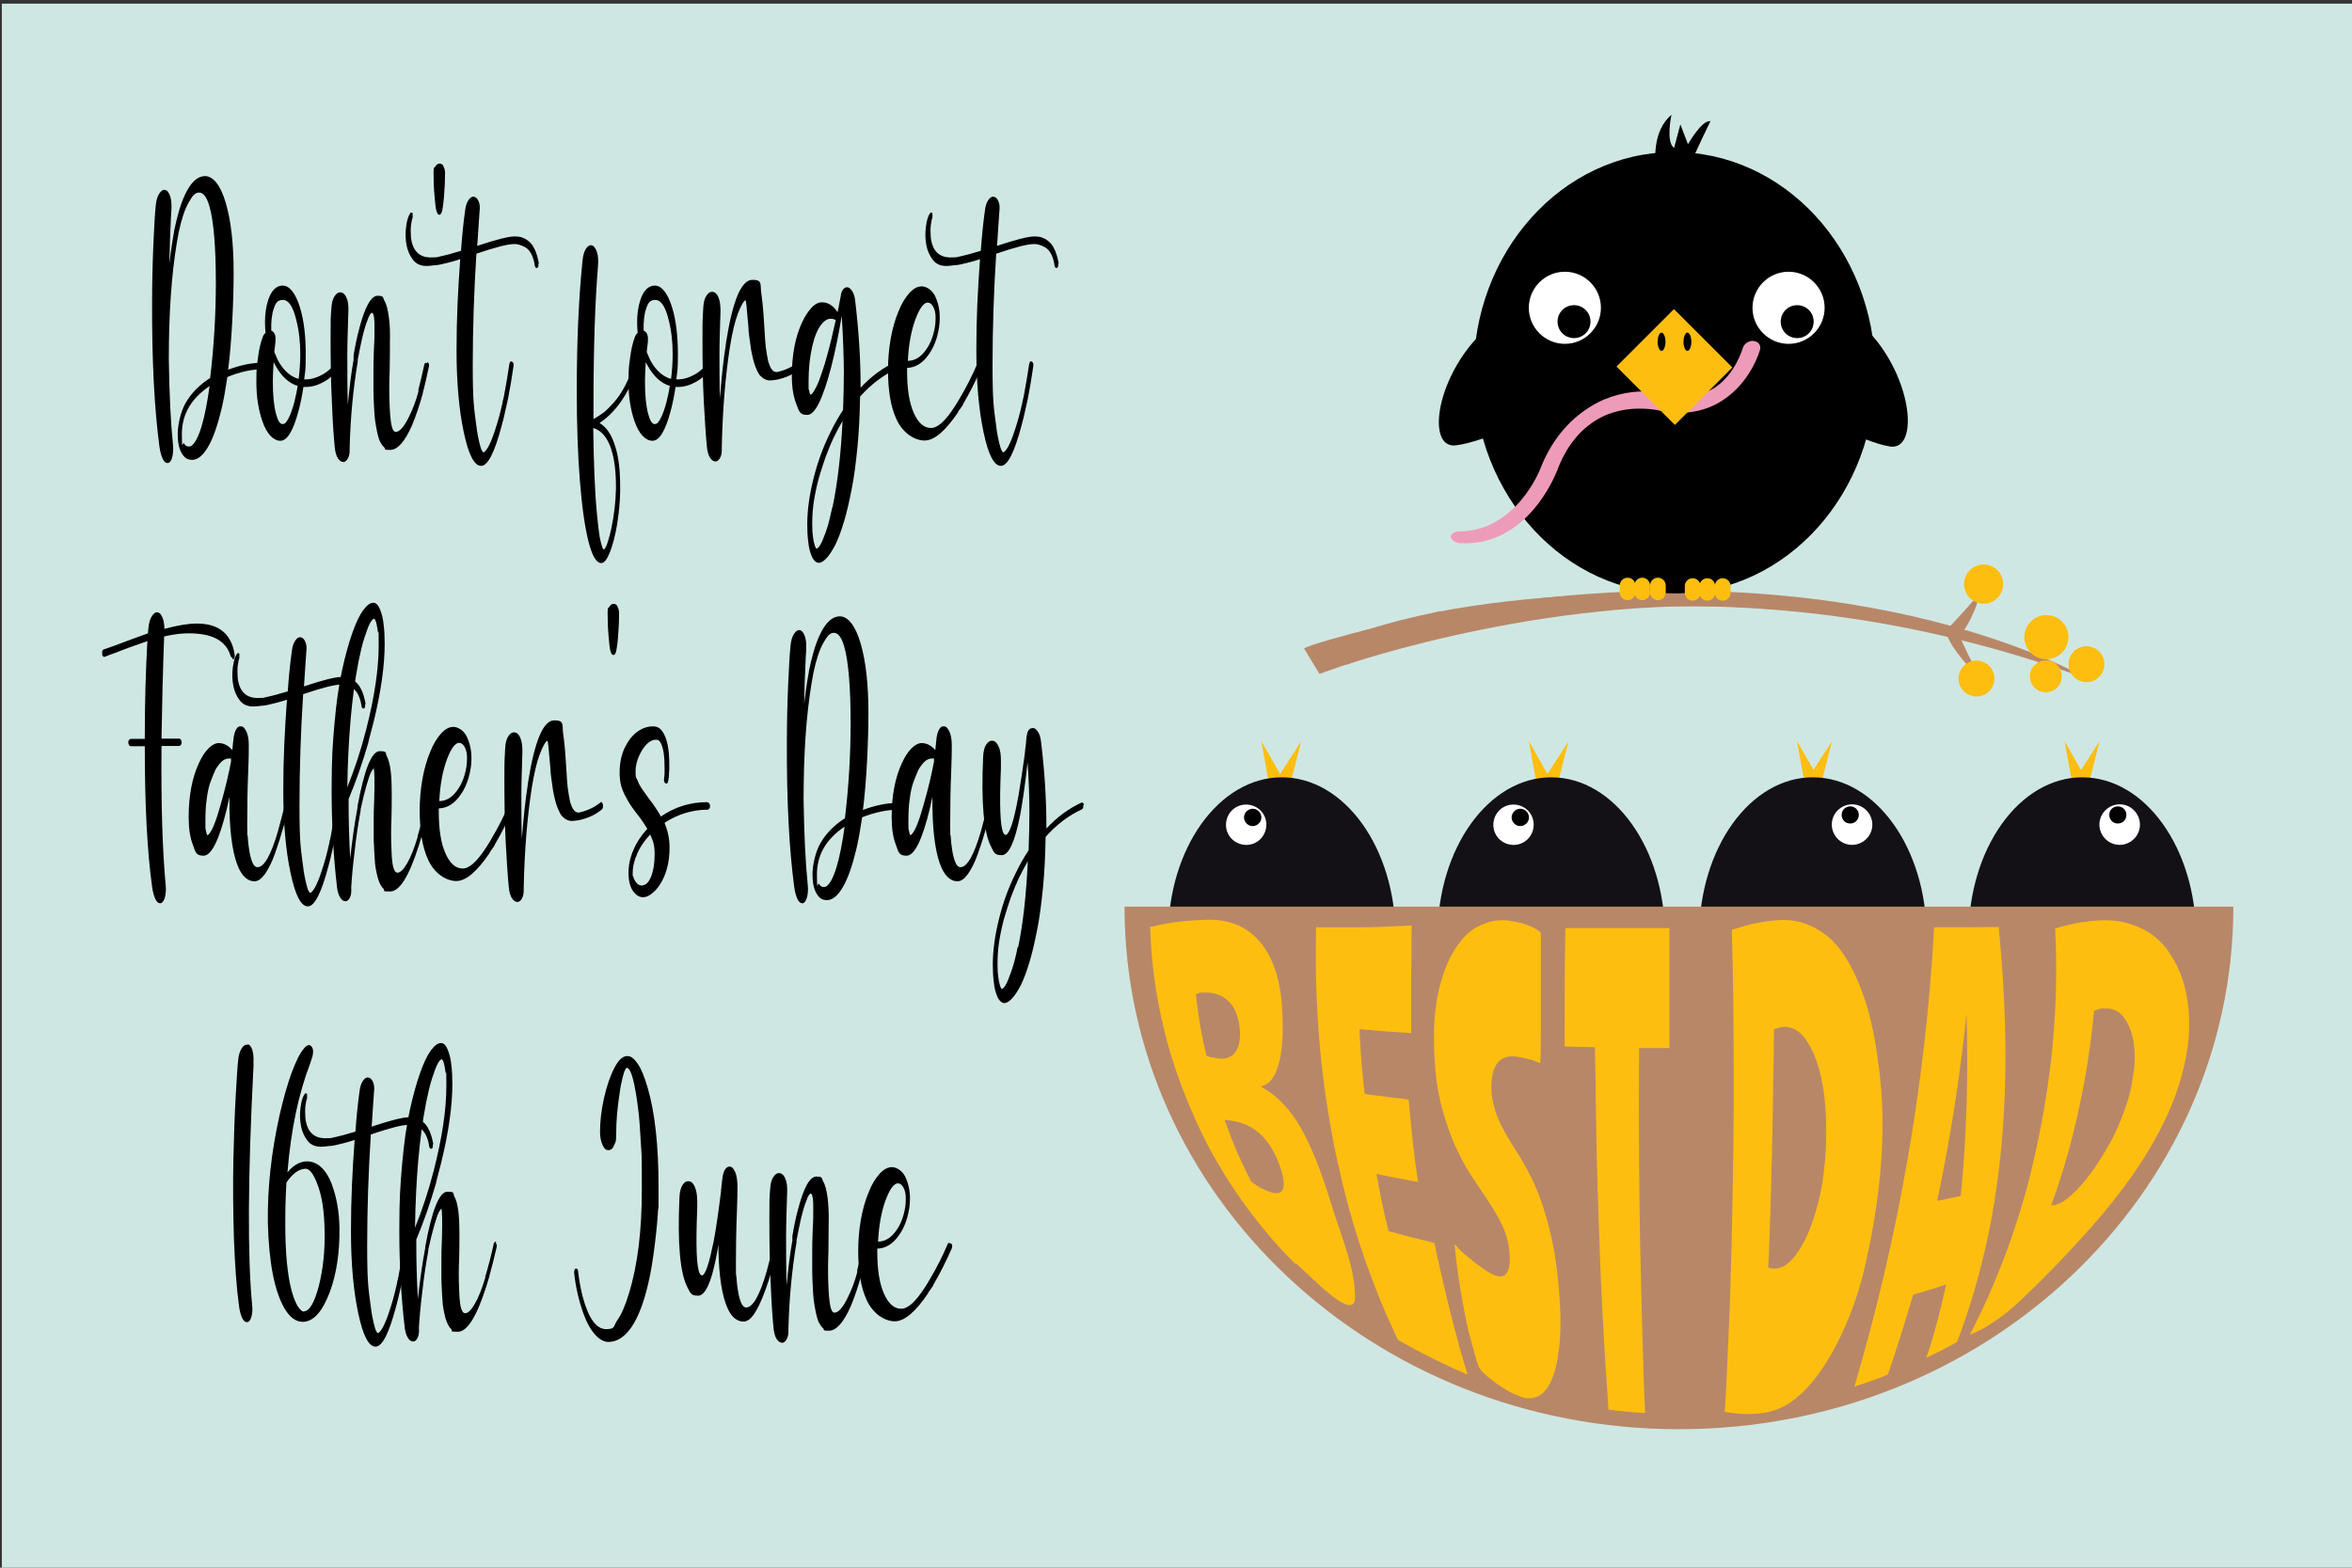
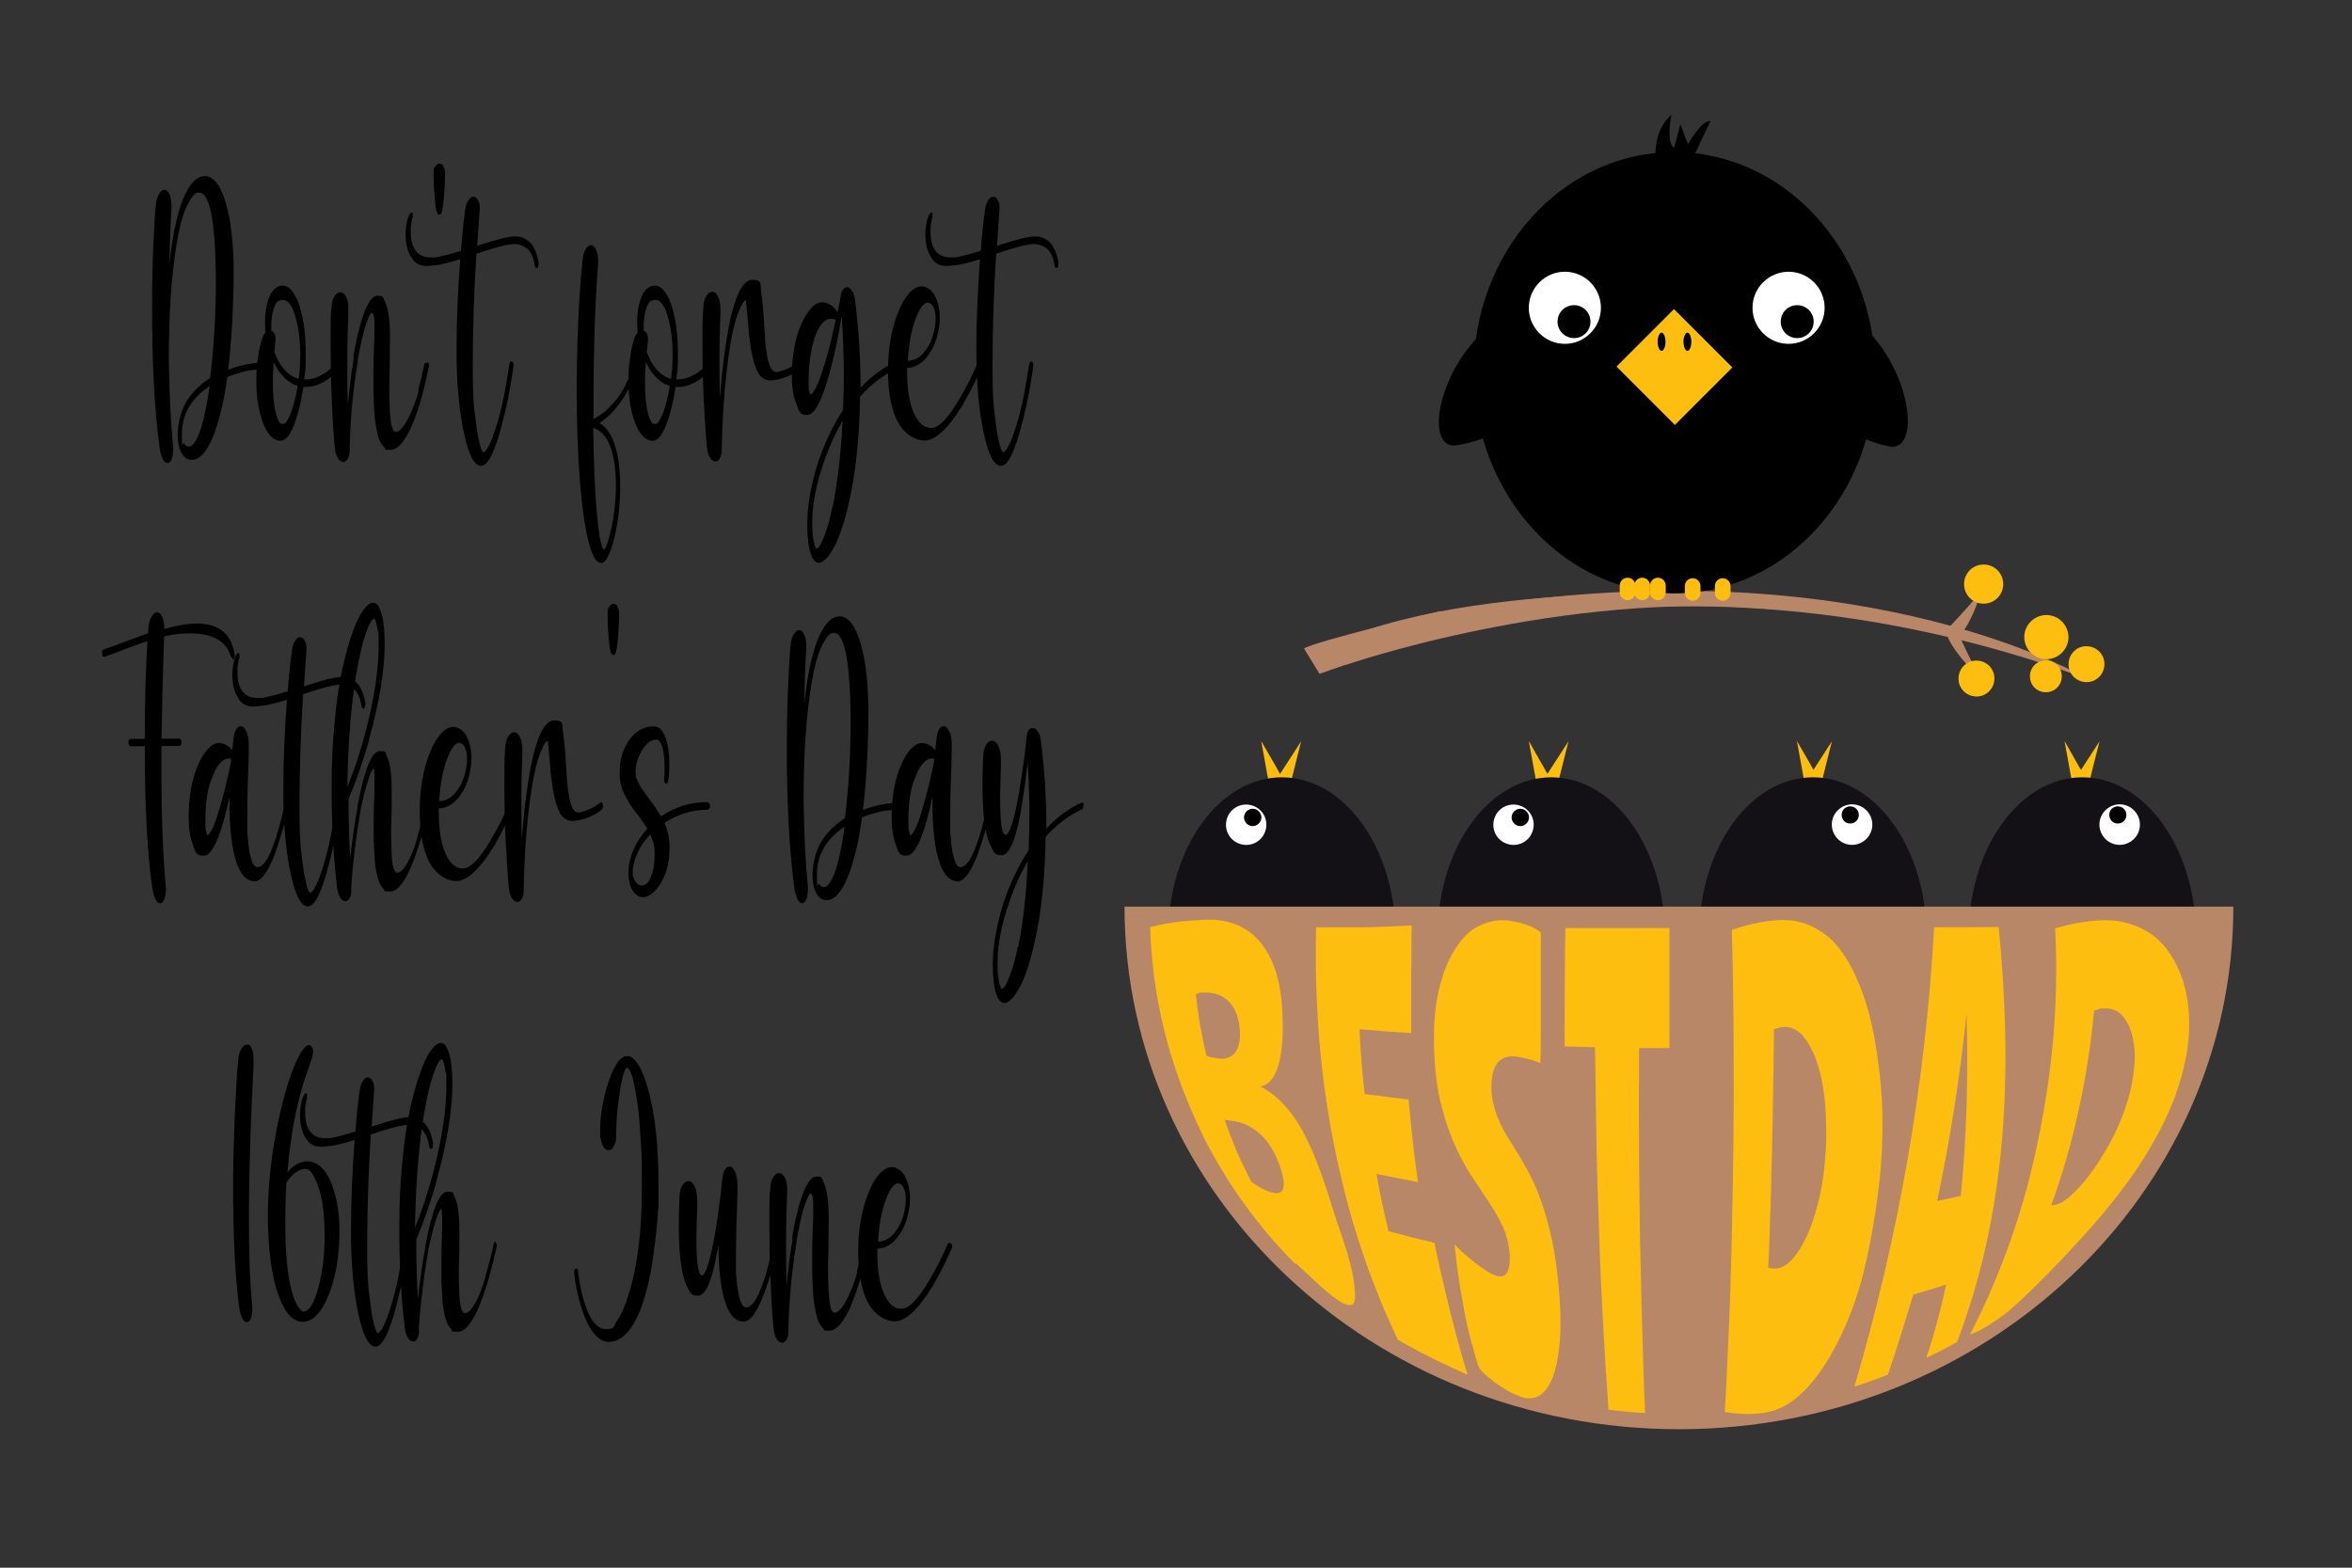
<svg xmlns="http://www.w3.org/2000/svg" id="Layer_1" data-name="Layer 1" viewBox="0 0 900 600">
  <rect x="0" y="0" width="900" height="600" fill="#333333" stroke="none" />
  <defs>
    <style> .cls-1 { fill: none; } .cls-1, .cls-2, .cls-3, .cls-4, .cls-5, .cls-6, .cls-7, .cls-8, .cls-9 { stroke-width: 0px; } .cls-2 { fill: #ee9bb9; } .cls-3 { fill: #131115; } .cls-4 { fill: #000; } .cls-5 { fill: #020000; } .cls-6 { fill: #b88768; } .cls-7 { fill: #cfe7e3; } .cls-8 { fill: #fff; } .cls-9 { fill: #febe10; } </style>
  </defs>
-   <rect class="cls-7" x=".7" y="1.4" width="900" height="600" />
  <g>
    <path class="cls-4" d="M100.9,138.5c.2,0,.4.1.6.4.2.3.2.6.2,1s0,.7-.2,1-.3.4-.6.4c-4.4,0-9.1,1-13.9,3-.7,4.7-1.4,8.7-2.2,12.1-1.5,6.3-3.2,11.2-5.1,14.5s-4,5.1-6.1,5.1-3.1-.9-4.1-2.6c-1-1.7-1.5-4.2-1.5-7.3s1-8.4,3.1-12c2.1-3.6,5.1-6.7,9.1-9.3,0,0,0,0,.1,0s0,0,.1,0c1.4-11.6,2.2-23.9,2.2-36.8s-.8-23.5-2.5-29.2c-1-3.4-2.3-5.1-3.9-5.1s-2.6,1.3-4,3.8c-1.5,2.6-2.8,6.5-3.9,11.8,0,.4-.3,1.6-.6,3.4-2.1,12.5-3.1,27.4-3.1,44.7v.3c.2,13.1.7,23.9,1.6,32.6.2,1.9,0,3.4-.3,4.7s-.9,2-1.5,2.2c0,0-.2,0-.4,0-.6,0-1.2-.5-1.7-1.5-.5-1-1-2.6-1.3-4.8-1.9-14.3-2.9-32.7-2.8-55.3,0-7.9.2-15.3.5-22.3.3-7,.6-11.9.9-14.7.2-2.1.7-3.6,1.4-4.6.7-1,1.4-1.5,2.2-1.3.7.1,1.3.8,1.8,2.1.5,1.2.7,3,.6,5.3-.1,1.8-.2,2.9-.2,3.3-.3,6.4-.5,12.2-.6,17.6.4-3.4.8-6.3,1.2-8.8.2-1.5.5-2.6.6-3.5h0v-.2c1.2-5.8,2.5-10.4,4.1-13.8,2.2-4.8,4.8-7.3,7.8-7.3s5.9,3.4,7.9,10.3c2,6.8,3,15.6,3,26.6s-.7,26.3-2.1,37.2c4.7-1.8,9.2-2.7,13.5-2.7ZM80,147.9c-7,4.8-10.4,10.8-10.4,18.2s.3,2.7.8,3.6,1.1,1.2,1.9,1.2c1.3,0,2.6-1.7,3.9-5,1.3-3.3,2.4-8,3.4-14.1,0-.5.2-1.1.3-2,.1-.9.2-1.5.3-1.9Z" />
    <path class="cls-4" d="M129.7,139c.3.8.3,1.4,0,2-1.5,2.1-3.4,3.8-5.7,5.1-2.3,1.3-4.6,2-6.9,2h-1c-.5,3.3-1.1,6.4-1.9,9.3-2,7.5-4.3,11.3-6.9,11.3s-5.2-2.5-6.9-7.5c-1.5-4.3-2.3-9.3-2.3-15s.2-6,.6-9.2c.4-3.2,1-5.8,1.8-7.9.2-.7.6-1.3,1.1-1.7-.1-1.1-.2-2.5-.2-4.1,0-3.1.4-5.9,1.2-8.4,1.2-3.7,3.1-5.6,5.6-5.6s4.9,2.8,6.6,8.4c1.5,4.9,2.2,10.9,2.2,17.8s-.2,6.1-.6,9.7h.6c2,0,4.2-.6,6.3-1.8,2.2-1.2,3.9-2.8,5.2-4.6.4-.5.8-.5,1.1.2ZM114.3,144.9c.4-3.2.6-6.3.6-9.4,0-4.7-.5-9.1-1.6-13.3-1.2-4.9-2.9-7.4-5-7.4s-2.8,1.1-3.5,3.2c-.8,2.2-1.1,5.1-1,8.6.3,0,.5.2.6.3.9.7,1.2,2.1,1,4-.1.7-.2,1.9-.4,3.5,0,0,0,.1,0,.2,0,0,0,.1,0,.2.6,1.5,1.1,2.5,1.4,3.2,2.1,3.8,4.7,6.1,7.8,7ZM112.6,154c.5-2.1,1-4.2,1.3-6.3-3.3-1-6.2-3.6-8.5-7.8-.1-.2-.4-.7-.7-1.3-.2,3.2-.3,5.7-.3,7.4,0,5.2.4,9.3,1.2,12.3.7,2.7,1.5,4,2.5,4s1.5-.7,2.3-2.2c.8-1.5,1.5-3.5,2.2-6.1Z" />
    <path class="cls-4" d="M163.6,138.6c.5.3.7.9.5,1.8-.8,3.7-1.5,7-2.3,9.9,0,0,0,0,0,.1s0,0,0,.1c-1.3,4.8-2.7,8.8-4.1,12.2-2.8,6.4-5.6,9.5-8.4,9.5s-1.6-.3-2.2-.9c-.7-.6-1.2-1.4-1.7-2.3-.4-.9-.8-2.2-1.1-3.7-.3-1.5-.6-3.1-.8-4.6-.2-1.5-.3-3.4-.4-5.5-.1-2.1-.2-4.1-.2-5.9,0-1.8,0-3.9,0-6.3s0-5.7.2-10c.2-2.7.2-5.4.2-8.1,0-2.7-.2-4.3-.6-4.9-.1-.2-.3-.3-.4-.3s-.4.2-.6.5c-.2.3-.6.9-.9,1.9-.4.9-.8,2.1-1.2,3.4-.8,2.8-1.5,5.8-2.1,9l-.4,2.1c-.1.5-.2.8-.2,1,0,0,0,.1,0,.3,0,.2,0,.3,0,.4-1.8,10.7-2.8,21.6-3.1,32.8h0c0,0,0,.2,0,.2,0,1.6,0,2.8-.5,3.8s-1,1.5-1.6,1.7h-.4c-.7,0-1.4-.5-2-1.4s-1-2.3-1.2-4.1c-.4-3.9-.8-9.7-1.1-17.4-.4-7.7-.5-15.7-.5-24.2s0-7.9.3-11.7c.1-2,.5-3.6,1.2-4.6.7-1.1,1.5-1.6,2.4-1.5.9.1,1.7.8,2.2,2.1.6,1.3.8,3.1.7,5.2-.2,6.7-.4,12.2-.4,16.7,0,6.6,0,13,.2,19,.6-6.4,1.3-12.2,2.2-17.2h0c0-.1,0-.2,0-.4,0-.2,0-.3,0-.4,0-.1,0-.3,0-.5,0-.2,0-.4,0-.4h0c.7-4.2,1.4-7.5,2.2-10.3h0c0,0,0-.1,0-.1,2.2-8.3,4.5-12.4,7-12.4s1.9.6,2.6,1.9c.8,1.3,1.3,3.4,1.7,6.3s.5,6,.4,9.4c0,3.4,0,7.1-.1,11.1-.2,4.5-.2,9,0,13.7.2,4.6.6,7.6,1.3,8.9.3.5.6.8,1,.8,1.5,0,3.2-1.9,5.1-5.8,1.5-3,2.7-6.2,3.6-9.6,0,0,0-.1,0-.3,0-.1,0-.2,0-.3s0,0,0,0h0v-.2c.8-3.2,1.6-6.3,2.2-9.3.2-.9.5-1.1,1-.8Z" />
    <path class="cls-4" d="M169.6,63.6c.5.7.7,1.6.7,2.8,0,2.4-.1,5.3-.4,8.8-.2,2.7-.5,4.5-.7,5.5-.3,1-.6,1.5-1.1,1.5s-.8-.5-1.1-1.5c-.3-1-.5-2.8-.7-5.4-.3-3.4-.4-6.4-.4-9s.2-1.9.7-2.6c.4-.7,1-1.1,1.6-1.1s1.1.3,1.5.9Z" />
    <path class="cls-4" d="M206,101c.1.9,0,1.4-.6,1.6,0,0,0,0,0,0,0,0,0,0,0,0-.4,0-.7-.4-.8-1.1-.2-1.7-.7-3.1-1.3-4.3-.6-1.2-1.4-2-2.2-2.5-.9-.5-1.6-.8-2.3-1-.7-.2-1.3-.3-2-.3-2.4,0-7.2,1.2-14.5,3.7-.9,14-1.4,28.3-1.4,42.7s.5,16.3,1.4,23.3c.3,2.5.7,4.6,1.1,6.2s.7,2.7,1,3.1c.2.5.4.7.6.7.4,0,1-.7,1.8-2,.7-1.3,1.6-3.3,2.5-6.1,1.1-3.2,2.1-6.8,3-10.9,0-.3.1-.8.3-1.4.1-.6.2-1.1.3-1.4h0c.8-4.4,1.5-8.3,2-11.9.2-.9.5-1.3,1-1,.5.2.7.8.6,1.7-.6,4.3-1.3,8.3-2,12-.2.9-.4,1.9-.7,3.2-.8,3.7-1.4,6.2-1.8,7.5-2.7,10.3-5.3,15.5-7.9,15.5s-4.8-4.2-6.6-12.7c-1.8-8.4-2.8-18.9-2.8-31.4s.5-22.4,1.4-35c-2.7.9-5.2,1.5-7.4,2h0c-.9.2-1.7.3-2.2.3h0c-1.5.2-2.6.3-3.2.3-2.4,0-4.1-.8-5.3-2.4-1.2-1.6-2-3.4-2.4-5.4-.5-2.5-.5-4.9-.2-7.2.3-2.4.8-4.1,1.6-5.2,0,0,0,0,0,0,0-.1.1-.2.2-.2h.5c0,0,.1.1.2.2h0c0,0,0,0,0,0h0c0,0,0,0,0,0h0c0,.1,0,.1,0,.1h0c0,0,0,.1,0,.1,0,0,0,.1,0,.2h0v.3s0,0,0,0v.3h0v.3h0c0,.2,0,.3,0,.3h0c0,0,0,.1,0,.1-.2.4-.4,1.1-.5,2.1-.2,1-.3,2.3-.2,3.9,0,1.6.2,2.9.6,4.2,1.2,3.7,4,5.4,8.3,5,.2,0,.5,0,.7,0,.3,0,.6-.1.9-.2.3,0,.6-.1.8-.2h.2c1.5-.3,4.1-1,7.7-2.1.4-5.4.9-10.7,1.6-15.6.2-1.7.7-3.1,1.4-4,.7-1,1.5-1.3,2.3-1,.6.2,1.1.8,1.5,1.8.4,1,.5,2.2.3,3.8-.1,1.8-.3,4.3-.5,7.3-.2,3.1-.3,5-.4,5.8,7.2-2.4,12-3.6,14.3-3.6s3.1.4,4.4,1.1c1.2.8,2.2,1.7,2.8,2.9.7,1.2,1.1,2.3,1.4,3.3.3,1,.5,2,.7,3Z" />
    <path class="cls-4" d="M243.8,138.7c.5.5.5,1.1.3,1.9-3.6,10.2-8.5,17.2-14.7,21.3,2.6,1.5,4.6,4.4,5.9,8.6,1.4,4.1,2,9.3,2,15.6v.8c0,.2,0,.4,0,.8,0,.3,0,.6,0,.8-.1,4.1-.5,8.2-1.2,12.4-.7,4.1-1.6,7.6-2.7,10.4-1.1,2.8-2.2,4.2-3.3,4.2-1.9,0-3.5-2.7-4.9-8.2-1.4-5.5-2.5-13.2-3.3-23.2-.8-10-1.2-21.5-1.2-34.5,0-18.5.7-35.1,2.2-49.9.2-1.9.6-3.4,1.3-4.5.7-1.1,1.5-1.5,2.3-1.3.8.2,1.4,1.1,1.9,2.5.5,1.4.6,3.3.4,5.8-1.1,13.4-1.7,31-1.7,53.1v5.1c1.4-.8,2.8-1.7,4-2.6,1.2-1,2.5-2.3,3.9-3.9,1.4-1.6,2.8-3.6,4.1-6.1,1.3-2.5,2.5-5.3,3.7-8.5.3-.8.6-.9,1.1-.4ZM233.9,171.9c-1.5-4.5-3.8-7.2-6.9-8.1.2,13.5.6,24.3,1.4,32.6.2,2.5.5,4.6.7,6.5s.5,3.3.7,4.1.4,1.6.6,2.2.3.9.4,1h.2c.2.1.4-.1.7-.6.3-.5.6-1.3,1-2.6.4-1.3.8-2.8,1.2-4.6,1.1-5.2,1.7-10.3,1.8-15.5v-.6h0c0-5.9-.6-10.6-1.8-14.3Z" />
    <path class="cls-4" d="M272.1,139c.3.8.3,1.4,0,2-1.5,2.1-3.4,3.8-5.7,5.1-2.3,1.3-4.6,2-6.9,2h-1c-.5,3.3-1.1,6.4-1.9,9.3-2,7.5-4.3,11.3-6.9,11.3s-5.2-2.5-6.9-7.5c-1.5-4.3-2.3-9.3-2.3-15s.2-6,.6-9.2c.4-3.2,1-5.8,1.8-7.9.2-.7.6-1.3,1.1-1.7-.1-1.1-.2-2.5-.2-4.1,0-3.1.4-5.9,1.2-8.4,1.2-3.7,3.1-5.6,5.6-5.6s4.9,2.8,6.6,8.4c1.5,4.9,2.2,10.9,2.2,17.8s-.2,6.1-.6,9.7h.6c2,0,4.2-.6,6.3-1.8,2.2-1.2,3.9-2.8,5.2-4.6.4-.5.8-.5,1.1.2ZM256.8,144.9c.4-3.2.6-6.3.6-9.4,0-4.7-.5-9.1-1.6-13.3-1.2-4.9-2.9-7.4-5-7.4s-2.8,1.1-3.5,3.2c-.8,2.2-1.1,5.1-1,8.6.3,0,.5.2.6.3.9.7,1.2,2.1,1,4-.1.7-.2,1.9-.4,3.5,0,0,0,.1,0,.2,0,0,0,.1,0,.2.6,1.5,1.1,2.5,1.4,3.2,2.1,3.8,4.7,6.1,7.8,7ZM255,154c.5-2.1,1-4.2,1.3-6.3-3.3-1-6.2-3.6-8.5-7.8-.1-.2-.4-.7-.7-1.3-.2,3.2-.3,5.7-.3,7.4,0,5.2.4,9.3,1.2,12.3.7,2.7,1.5,4,2.5,4s1.5-.7,2.3-2.2c.8-1.5,1.5-3.5,2.2-6.1Z" />
    <path class="cls-4" d="M306,138.5c.2.1.4.4.5.8.1.4.1.7,0,1.1,0,.3-.2.6-.4.8-2.5,2.1-5.5,3.4-8.8,4.1h0c-1.1.2-2,.3-2.7.3s-1.4-.2-2-.5c-.6-.3-1.2-.8-1.7-1.3-.5-.5-.9-1.3-1.3-2.2-.4-.9-.8-1.8-1-2.6-.3-.8-.5-1.9-.8-3.2-.3-1.3-.5-2.4-.6-3.4-.1-.9-.3-2.1-.5-3.6-.2-1.4-.3-2.6-.3-3.4,0-.8-.2-1.9-.3-3.3-.3-4.2-.6-6.6-.8-7.2-.7.2-1.7,1.9-2.9,5-1.2,3.1-2.2,7.4-3.1,12.9-1.8,11.6-2.8,24.3-3.1,38.1v.2c0,1.6,0,2.8-.5,3.8-.4,1-1,1.5-1.6,1.7h-.4c-.7,0-1.4-.5-2-1.4s-1-2.3-1.2-4.1c-.4-4-.8-9.9-1.2-17.5-.4-7.6-.5-15.7-.5-24.1s.1-7.3.3-11.7c.1-2,.5-3.6,1.2-4.6.7-1.1,1.5-1.6,2.4-1.5.9.1,1.7.8,2.2,2.1.6,1.4.8,3.1.8,5.2-.2,6.7-.4,12.2-.4,16.7,0,6.4,0,11.9.2,16.7.6-7.9,1.3-14.6,2.2-20.2,0-.2,0-.5.1-.8,0-.4.1-.6.1-.8,2.5-15.7,5.8-23.5,10-23.5s2.8,1.9,3.5,5.8c.3,2.1.7,5.8,1,11.2.2,2.6.3,4.6.4,6.2.1,1.6.3,3.3.6,5,.3,1.8.5,3.1.9,4,.3.9.7,1.7,1.2,2.3.5.6,1.1.8,1.8.8,3.2-.7,6-2,8.3-3.9.2-.2.4-.2.6,0Z" />
    <path class="cls-4" d="M343.5,139.6c.1.9,0,1.5-.6,1.7-5,2.3-9.6,5.8-13.8,10.5-.1,6.8-.4,13.3-1,19.4s-1.3,11.5-2.2,16c-.9,4.5-1.8,8.7-2.9,12.3-1.1,3.7-2.2,6.6-3.3,8.9-1.2,2.3-2.3,4-3.4,5.2-1.1,1.2-2.1,1.8-3,1.8s-1.9-.8-2.6-2.3c-.7-1.6-1.2-3.4-1.4-5.6-.3-2.1-.4-4.5-.4-6.9,0-5.3.8-11,2.3-17.1,1.5-6.1,3.6-12.1,6.4-17.7,1.5-3.2,3.2-6.1,5-8.9.2-5.3.3-10.2.3-14.7s-.3-13.4-.8-21.3c-1.2,7.1-2.5,13.6-4,19.4-3.2,12.3-6.2,18.5-9.2,18.5s-3.1-1.4-4.2-4.2c-1.1-2.8-1.7-6.3-1.7-10.6,0-8.1,1.3-15,3.9-20.6,1.1-2.4,2.4-4.3,3.7-5.7s2.7-2,3.9-2c2.4,0,4.4,1.3,6,3.8.2-.9.3-1.7.5-2.5.3-1.8.6-3,.7-3.6.1-1,.3-1.7.7-2.3.3-.6.8-.9,1.2-1.1.7-.2,1.5,0,2.2,1,.7.9,1.2,2.1,1.4,3.8,1.4,11.6,2.1,22.5,2.1,32.6s0,.3,0,.5c0,.2,0,.4,0,.5,4.1-4.4,8.6-7.7,13.4-9.9.5-.2.8.1,1,1ZM316.6,135.7c1.2-4.3,2.2-8.7,3.2-13.2-.7-.4-1.3-.5-1.9-.5-1.2,0-2.3.6-3.4,1.9-1.6,1.9-2.8,4.8-3.7,8.7-.9,3.9-1.4,8.4-1.4,13.4s0,2.3.2,3.3c.1.9.3,1.5.5,1.7.2,0,.3,0,.5-.2s.5-.5.9-1.2c.4-.6.8-1.4,1.3-2.5.5-1,1-2.5,1.7-4.5.7-2,1.4-4.3,2.1-6.9ZM318.6,194c1.9-9.2,3.2-20.2,3.8-32.9-1.2,2.1-2.4,4.3-3.5,6.6-.3.6-.7,1.5-1.2,2.7-.5,1.2-1.1,2.7-1.7,4.3-.6,1.6-1.3,3.9-2.2,6.7-.9,2.9-1.6,6-2.2,9.4-.6,3.4-.8,6.6-.8,9.6s.1,3.6.3,5.1c.2,1.6.5,2.7.7,3.4.3.7.5,1.1.6,1.1.4,0,.9-.5,1.5-1.5.6-1,1.3-2.7,2.2-5.2s1.6-5.6,2.4-9.2Z" />
    <path class="cls-4" d="M375.4,138.8c.4.5.5,1.2.2,1.9-2.3,5.2-4.6,9.8-7.1,14v.2c-.9,1.3-1.5,2.2-1.9,2.7v.2c-4.9,7.2-9.1,10.8-12.8,10.8s-8.3-2.7-10.8-8.2c-2.2-4.8-3.2-11-3.2-18.8s1.3-16,4-22.4c1.2-3.1,2.7-5.4,4.2-7.1,1.6-1.7,3.1-2.5,4.7-2.5s3.8,1.2,5,3.5c1.2,2.4,1.9,5.2,1.9,8.4v.4c0,2.3-.4,4.7-1.1,7.2-.7,2.4-1.7,4.6-3,6.4-2.3,3.4-5.1,5.2-8.4,5.3v1.4c0,6.5.8,11.8,2.5,15.7s3.9,5.9,6.6,5.9,5.5-2.7,9-8h0c.6-1,1.3-2,1.9-3.1,2.8-4.7,5.1-9.3,6.9-13.6.1-.3.3-.5.5-.5.2,0,.4,0,.6.3ZM355,115.8c-1.5,0-3.1,2.1-4.7,6.4-1.6,4.3-2.6,9.6-2.9,15.9,2.8,0,5.2-1.6,7.2-4.6,1.1-1.6,1.9-3.4,2.5-5.5.6-2.1.9-4,.9-6v-.6c0-1.6-.3-2.9-.9-4s-1.3-1.6-2.2-1.6Z" />
    <path class="cls-4" d="M404.9,101c.1.9,0,1.4-.6,1.6,0,0,0,0,0,0,0,0,0,0,0,0-.4,0-.7-.4-.8-1.1-.2-1.7-.7-3.1-1.3-4.3-.6-1.2-1.4-2-2.2-2.5-.9-.5-1.6-.8-2.3-1-.7-.2-1.3-.3-2-.3-2.4,0-7.2,1.2-14.5,3.7-.9,14-1.4,28.3-1.4,42.7s.5,16.3,1.4,23.3c.3,2.5.7,4.6,1.1,6.2s.7,2.7,1,3.1c.2.5.4.7.6.7.4,0,1-.7,1.8-2,.7-1.3,1.6-3.3,2.5-6.1,1.1-3.2,2.1-6.8,3-10.9,0-.3.1-.8.3-1.4.1-.6.2-1.1.3-1.4h0c.8-4.4,1.5-8.3,2-11.9.2-.9.5-1.3,1-1,.5.2.7.8.6,1.7-.6,4.3-1.3,8.3-2,12-.2.9-.4,1.9-.7,3.2-.8,3.7-1.4,6.2-1.8,7.5-2.7,10.3-5.3,15.5-7.9,15.5s-4.8-4.2-6.6-12.7c-1.8-8.4-2.8-18.9-2.8-31.4s.5-22.4,1.4-35c-2.7.9-5.2,1.5-7.4,2h0c-.9.2-1.7.3-2.2.3h0c-1.5.2-2.6.3-3.2.3-2.4,0-4.1-.8-5.3-2.4-1.2-1.6-2-3.4-2.4-5.4-.5-2.5-.5-4.9-.2-7.2.3-2.4.8-4.1,1.6-5.2,0,0,0,0,0,0,0-.1.1-.2.2-.2h.5c0,0,.1.1.2.2h0c0,0,0,0,0,0h0c0,0,0,0,0,0h0c0,.1,0,.1,0,.1h0c0,0,0,.1,0,.1,0,0,0,.1,0,.2h0v.3s0,0,0,0v.3h0v.3h0c0,.2,0,.3,0,.3h0c0,0,0,.1,0,.1-.2.4-.4,1.1-.5,2.1-.2,1-.3,2.3-.2,3.9,0,1.6.2,2.9.6,4.2,1.2,3.7,4,5.4,8.3,5,.2,0,.5,0,.7,0,.3,0,.6-.1.9-.2.3,0,.6-.1.8-.2h.2c1.5-.3,4.1-1,7.7-2.1.4-5.4.9-10.7,1.6-15.6.2-1.7.7-3.1,1.4-4,.7-1,1.5-1.3,2.3-1,.6.2,1.1.8,1.5,1.8.4,1,.5,2.2.3,3.8-.1,1.8-.3,4.3-.5,7.3-.2,3.1-.3,5-.4,5.8,7.2-2.4,12-3.6,14.3-3.6s3.1.4,4.4,1.1c1.2.8,2.2,1.7,2.8,2.9.7,1.2,1.1,2.3,1.4,3.3.3,1,.5,2,.7,3Z" />
    <path class="cls-4" d="M88.3,251.3c-1.5-5.4-5.9-8.3-13.3-8.8-3.5-.3-7.6,0-12.2,1.1v.3c-.5,13.5-.8,26.5-1,38.8h6.8c.2,0,.4.1.6.4s.3.6.3,1,0,.7-.3,1c-.2.3-.4.4-.6.4h-6.8c-.2,22.6.4,40.4,1.6,53.3.2,1.9,0,3.4-.3,4.7-.4,1.2-.9,2-1.5,2.2,0,0-.2,0-.4,0-.6,0-1.2-.5-1.7-1.5-.5-1-1-2.6-1.3-4.8-1.9-13.6-2.8-31.6-2.8-53.8h-5.4c-.2,0-.4-.1-.6-.4-.2-.3-.3-.6-.3-1s0-.7.3-1,.4-.4.6-.4h5.4c0-14.6.4-27,1-37.4-.3,0-.5.2-.6.2h0c-2.7.9-6.7,2.3-11.8,4.3-.5.2-1.3.5-2.2.8-.9.4-1.5.6-1.8.7-.2,0-.4,0-.6-.2-.2-.2-.3-.5-.3-.9,0-.4,0-.7,0-1.1.1-.3.3-.5.5-.6.8-.3,2.2-.8,4-1.4,4.3-1.6,7.4-2.8,9.4-3.5h0c0,0,.3,0,.8-.3.5-.2.9-.3,1.2-.4h0c.7-.3,1.2-.5,1.6-.5.1-1.4.2-2.1.2-2.2.2-2.1.7-3.6,1.4-4.6.7-1,1.4-1.5,2.2-1.3.7.1,1.2.7,1.7,1.8.5,1.1.8,2.6.8,4.5,3.7-1,6.8-1.6,9.5-1.9,10.3-1,16.1,3,17.4,11.8h0c0,.1,0,.2,0,.2h0v.3c0,0,0,.2,0,.4h0c0,.4-.2.6-.4.8h0c0,0,0,0,0,0h-.2c0,0,0,0,0,0h0s0,0-.1,0h0s0,0,0,0,0,0,0,0h0c0,0,0,0,0,0l-.2-.3h0c0-.2,0-.2-.1-.3Z" />
    <path class="cls-4" d="M110,307.2c.5.3.6.9.4,1.8-.7,3.2-1.5,6.2-2.4,9-.8,2.9-1.8,5.9-2.9,9-1.1,3.1-2.4,5.6-3.7,7.5-1.4,1.9-2.7,2.8-4,2.8-2.4,0-4.4-1.6-6-4.9-2.2-4.8-3.4-12.4-3.6-22.9v-4.5c-.2,1-.6,2.5-1,4.5-2.9,12-5.9,18-8.9,18s-3.1-1.4-4.1-4.2c-1.1-2.8-1.6-6.3-1.6-10.6,0-8.1,1.3-15,3.9-20.6,1.1-2.4,2.3-4.3,3.7-5.7s2.7-2,3.9-2c1.9,0,3.7.9,5.2,2.7.2-2.3.4-3.9.5-4.8.2-1.3.5-2.4,1-3.2.5-.9,1.1-1.2,1.9-1.1.8,0,1.4.8,2,2,.6,1.3.9,3,.9,5.1,0,2.1,0,5.3-.2,9.7-.3,6.7-.4,13.4-.4,20.3s0,3.3.2,5.1c.1,1.8.3,3.6.6,5.4.3,1.8.7,3.3,1.2,4.5.5,1.2,1.2,1.8,1.9,1.8,2.6,0,5.2-4.6,7.9-13.9l.2-.8h0c.9-3.1,1.6-6.1,2.4-9.2.2-.8.5-1.1,1-.8ZM88.4,291.5c0-.1,0-.3,0-.6s0-.4,0-.6c-.2,0-.5,0-.8,0-1.5,0-2.8.9-4.1,2.7-.5.6-1,1.4-1.4,2.4s-1,2.3-1.6,4c-.6,1.7-1.1,3.9-1.4,6.5-.4,2.6-.5,5.5-.5,8.7s0,2.3.2,3.3c.2.9.3,1.5.5,1.7.2,0,.3,0,.5-.2.2-.2.5-.6.9-1.2.4-.6.8-1.5,1.2-2.5.4-1,1-2.5,1.6-4.6.6-2,1.3-4.3,2-7,1-3.7,2-7.9,2.9-12.6Z" />
    <path class="cls-4" d="M139.7,269.6c.1.9,0,1.4-.6,1.6,0,0,0,0,0,0,0,0,0,0,0,0-.4,0-.7-.4-.8-1.1-.2-1.7-.7-3.1-1.3-4.3-.6-1.2-1.4-2-2.2-2.5-.9-.5-1.6-.8-2.3-1-.7-.2-1.3-.3-2-.3-2.4,0-7.2,1.2-14.5,3.7-.9,14-1.4,28.3-1.4,42.7s.5,16.3,1.4,23.3c.3,2.5.7,4.6,1.1,6.2.4,1.6.7,2.7,1,3.1.2.5.4.7.6.7.4,0,1-.7,1.8-2,.7-1.3,1.6-3.3,2.5-6.1,1.1-3.2,2.1-6.8,3-10.9,0-.3.1-.8.3-1.4.1-.6.2-1.1.3-1.4h0c.8-4.4,1.5-8.3,2-11.9.2-.9.5-1.3,1-1,.5.2.7.8.6,1.7-.6,4.3-1.3,8.3-2,12-.2.9-.4,1.9-.7,3.2-.8,3.7-1.4,6.2-1.8,7.5-2.7,10.3-5.3,15.5-7.9,15.5s-4.8-4.2-6.6-12.7c-1.8-8.4-2.8-18.9-2.8-31.4s.5-22.4,1.4-35c-2.7.9-5.2,1.5-7.4,2h0c-.9.2-1.7.3-2.2.3h0c-1.5.2-2.6.3-3.2.3-2.4,0-4.1-.8-5.3-2.4-1.2-1.6-2-3.4-2.4-5.4-.5-2.5-.5-4.9-.2-7.2.3-2.4.8-4.1,1.6-5.2,0,0,0,0,0,0,0-.1.1-.2.2-.2h.5c0,0,.1.1.2.2h0c0,0,0,0,0,0h0c0,0,0,0,0,0h0c0,.1,0,.1,0,.1h0c0,0,0,.1,0,.1,0,0,0,.1,0,.2h0v.3s0,0,0,0v.3h0v.3h0c0,.2,0,.3,0,.3h0c0,0,0,.1,0,.1-.2.4-.4,1.1-.5,2.1-.2,1-.3,2.3-.2,3.9,0,1.6.2,2.9.6,4.2,1.2,3.7,4,5.4,8.3,5,.2,0,.5,0,.7,0,.3,0,.6-.1.9-.2.3,0,.6-.1.8-.2h.2c1.5-.3,4.1-1,7.7-2.1.4-5.4.9-10.7,1.6-15.6.2-1.7.7-3.1,1.4-4,.7-1,1.5-1.3,2.3-1,.6.2,1.1.8,1.5,1.8.4,1,.5,2.2.3,3.8-.1,1.8-.3,4.3-.5,7.3-.2,3.1-.3,5-.4,5.8,7.2-2.4,12-3.6,14.3-3.6s3.1.4,4.4,1.1c1.2.8,2.2,1.7,2.8,2.9.7,1.2,1.1,2.3,1.4,3.3.3,1,.5,2,.7,3Z" />
    <path class="cls-4" d="M163.7,307.2c.5.3.6.9.4,1.8-.9,3.9-1.8,7.5-2.7,10.7,0,0,0,.1,0,.2,0,.1-.2.7-.5,1.6-.3,1-.5,1.7-.7,2.3,0,0,0,0,0,0s0,0,0,0c-3.7,11.6-7.3,17.4-10.9,17.4s-1.8-.3-2.5-1c-.7-.6-1.3-1.6-1.8-2.9-.5-1.3-.8-2.7-1.1-4.2-.3-1.5-.5-3.3-.6-5.5-.1-2.2-.2-4.2-.3-6.1,0-1.9,0-4.1,0-6.6s0-5.4.2-9.3c.2-6.8.1-10.6-.2-11.5-.2.1-.6.6-1,1.4-.4.8-1,2.5-1.7,4.9s-1.5,5.6-2.3,9.3c0,0,0,.2,0,.3s0,.2,0,.2c-.9,4.9-1.7,10.1-2.3,15.7-.7,5.6-1.1,10.2-1.3,13.8.1,1.5,0,2.7-.4,3.6-.4.9-.9,1.5-1.5,1.6h-.4c-.8,0-1.4-.5-2-1.5-.6-1-.9-2.2-1.1-3.5-1.4-11.8-2.1-24.3-2.1-37.3s.4-17.7,1.1-25.8c.7-8,1.7-14.8,2.9-20.3,1.2-5.5,2.5-10.2,3.9-14.2,1.4-4,2.8-6.9,4.2-8.8,1.4-1.9,2.7-2.8,3.8-2.8s1.9.8,2.6,2.5c.7,1.7,1.2,3.6,1.4,5.9.3,2.2.4,4.7.4,7.3,0,8.3-1.4,18.4-4.3,30.2-.3,1.2-.8,3-1.4,5.3-.1.4-.2.7-.3,1.1,0,.4-.2.7-.2.9,0,.2-.1.4-.1.5-2.3,7.9-4.8,15-7.5,21.4v2.2c0,6.3.2,13.2.6,20.6.8-7.2,1.7-13.7,2.8-19.5,0,0,0-.2,0-.3,0-.1,0-.2,0-.2h0c2.6-14.1,5.4-21.1,8.5-21.1s2,.6,2.7,1.9,1.2,3.2,1.5,5.7.4,5.3.4,8.3c0,3,0,6.3-.1,9.8-.2,3.9-.2,7.9,0,12,.1,4.1.5,6.8,1.2,8,.3.5.6.8,1.1.8,1.1,0,2.3-1.2,3.7-3.6,1.4-2.4,2.7-5.7,4-10,0,0,0-.1,0-.2,0-.1,0-.2,0-.2,1.1-3.7,2.2-7.8,3.2-12.4,0-.4.2-.6.4-.8.2-.2.4-.2.6,0ZM137.1,253.7c-2.5,12.8-3.9,28.7-4.2,47.6,2.8-6.9,5.2-14.2,7.2-22,3.2-12.5,4.8-23.2,4.8-32.2s-.1-3.7-.3-5.3c-.2-1.6-.5-2.9-.7-3.7-.3-.8-.5-1.2-.7-1.3-.4,0-.9.5-1.5,1.5-.6,1-1.3,2.9-2.2,5.6-.9,2.7-1.6,5.9-2.4,9.7Z" />
    <path class="cls-4" d="M196.2,307.4c.4.5.5,1.2.2,1.9-2.3,5.2-4.6,9.8-7.1,14v.2c-.9,1.3-1.5,2.2-1.9,2.7v.2c-4.9,7.2-9.1,10.8-12.8,10.8s-8.3-2.7-10.8-8.2c-2.2-4.8-3.2-11-3.2-18.8s1.3-16,4-22.4c1.2-3.1,2.7-5.4,4.2-7.1,1.6-1.7,3.1-2.5,4.7-2.5s3.8,1.2,5,3.5c1.2,2.4,1.9,5.2,1.9,8.4v.4c0,2.3-.4,4.7-1.1,7.2-.7,2.4-1.7,4.6-3,6.4-2.3,3.4-5.1,5.2-8.4,5.3v1.4c0,6.5.8,11.8,2.5,15.7s3.9,5.9,6.6,5.9,5.5-2.7,9-8h0c.6-1,1.3-2,1.9-3.1,2.8-4.7,5.1-9.3,6.9-13.6.1-.3.3-.5.5-.5.2,0,.4,0,.6.3ZM175.7,284.3c-1.5,0-3.1,2.1-4.7,6.4-1.6,4.3-2.6,9.6-2.9,15.9,2.8,0,5.2-1.6,7.2-4.6,1.1-1.6,1.9-3.4,2.5-5.5.6-2.1.9-4,.9-6v-.6c0-1.6-.3-2.9-.9-4s-1.3-1.6-2.2-1.6Z" />
    <path class="cls-4" d="M230.2,307.1c.2.1.4.4.5.8.1.4.1.7,0,1.1,0,.3-.2.6-.4.8-2.5,2.1-5.5,3.4-8.8,4.1h0c-1.1.2-2,.3-2.7.3s-1.4-.2-2-.5-1.2-.8-1.7-1.3c-.5-.5-.9-1.3-1.3-2.2-.4-.9-.8-1.8-1-2.6-.3-.8-.5-1.9-.8-3.2-.3-1.3-.5-2.4-.6-3.4-.1-.9-.3-2.1-.5-3.6-.2-1.4-.3-2.6-.3-3.4,0-.8-.2-1.9-.3-3.3-.3-4.2-.6-6.6-.8-7.2-.7.2-1.7,1.9-2.9,5-1.2,3.1-2.2,7.4-3.1,12.9-1.8,11.6-2.8,24.3-3.1,38.1v.2c0,1.6,0,2.8-.5,3.8-.4,1-1,1.5-1.6,1.7h-.4c-.7,0-1.4-.5-2-1.4s-1-2.3-1.2-4.1c-.4-4-.8-9.9-1.2-17.5-.4-7.6-.5-15.7-.5-24.1s.1-7.3.3-11.7c.1-2,.5-3.6,1.2-4.6.7-1.1,1.5-1.6,2.4-1.5.9.1,1.7.8,2.2,2.1.6,1.4.8,3.1.8,5.2-.2,6.7-.4,12.2-.4,16.7,0,6.4,0,11.9.2,16.7.6-7.9,1.3-14.6,2.2-20.2,0-.2,0-.5.1-.8,0-.4.1-.6.1-.8,2.5-15.7,5.8-23.5,10-23.5s2.8,1.9,3.5,5.8c.3,2.1.7,5.8,1,11.2.2,2.6.3,4.6.4,6.2.1,1.6.3,3.3.6,5,.3,1.8.5,3.1.9,4,.3.9.7,1.7,1.2,2.3.5.6,1.1.8,1.8.8,3.2-.7,6-2,8.3-3.9.2-.2.4-.2.6,0Z" />
    <path class="cls-4" d="M236.2,232.1c.5.7.7,1.6.7,2.8,0,2.4-.1,5.3-.4,8.8-.2,2.7-.5,4.5-.7,5.5-.3,1-.6,1.5-1.1,1.5s-.8-.5-1.1-1.5c-.3-1-.5-2.8-.7-5.4-.3-3.4-.4-6.4-.4-9s.2-1.9.7-2.6c.4-.7,1-1.1,1.6-1.1s1.1.3,1.5.9Z" />
    <path class="cls-4" d="M270.8,307.1c.2,0,.4.1.6.4s.3.6.3,1,0,.7-.3,1-.4.4-.6.4c-5.9,0-11.4,1.7-16.5,5,1.2,3,1.9,6.1,1.9,9.3v.3c0,5.5-1.2,10.2-3.7,14.1-1,1.5-2,2.6-3.2,3.5s-2.2,1.3-3.2,1.3c-1.5,0-2.8-.8-3.9-2.4s-1.7-3.9-1.7-6.9.6-5.9,1.9-8.8c1.2-2.9,3-5.6,5.3-8.1-1-1.6-2.2-3.5-3.8-5.5-1.1-1.4-1.8-2.4-2.3-3.1s-1-1.5-1.7-2.8c-.7-1.2-1.3-2.4-1.7-3.5-.7-1.7-1-3.7-1.1-5.8h0v-.3s0-.1,0-.2c0,0,0-.1,0-.2,0-3.6.6-6.7,1.9-9.5,1.3-2.7,2.9-4.8,4.8-6.2,1.9-1.4,4-2.1,6.1-2.1s3.3,1.1,4.4,3.4c1.3,2.7,1.9,6.8,1.8,12.3h0c0,.5,0,1.2-.1,2.3h0c0,1.3-.2,2.2-.3,2.8-.1.9-.5,1.3-1,1-.5-.2-.7-.8-.6-1.6,0-.6.2-1.4.2-2.4h0v-.3c0-.7,0-1.3,0-1.7,0-4.2-.4-7.3-1.4-9.3-.5-1-1-1.4-1.8-1.4-1.9,0-3.7,1.3-5.4,4-1.6,2.7-2.5,5.4-2.5,8.2s.3,2.2.8,3.5c.5,1.3,1.1,2.3,1.7,3.2.6.9,1.4,2,2.5,3.5,2.2,2.8,3.7,5.2,4.7,7,5.4-3.7,11.3-5.5,17.7-5.5ZM245.5,338.9c1.5,0,2.7-1.1,3.6-3.3.9-2.2,1.4-5.1,1.4-8.7s-.6-5-1.7-7.5c-2.1,2.2-3.8,4.6-4.9,7.2-1.2,2.6-1.8,5.1-1.8,7.5s0,.7.2,1.3c.1.6.4,1.3,1,2.2.6.8,1.3,1.3,2.2,1.3Z" />
    <path class="cls-4" d="M343.8,307.1c.2,0,.4.1.6.4s.2.6.2,1,0,.7-.2,1-.3.4-.6.4c-4.4,0-9.1,1-13.9,2.9-.7,4.7-1.4,8.7-2.2,12.1-1.5,6.3-3.2,11.2-5.1,14.5s-4,5.1-6.1,5.1-3.1-.9-4.1-2.6c-1-1.7-1.5-4.2-1.5-7.3s1-8.4,3.1-12c2.1-3.6,5.1-6.7,9.1-9.3,0,0,0,0,.1,0s0,0,.1,0c1.4-11.6,2.2-23.9,2.2-36.8s-.8-23.5-2.5-29.2c-1-3.4-2.3-5.1-3.9-5.1s-2.6,1.3-4,3.8c-1.5,2.6-2.8,6.5-3.9,11.8,0,.4-.3,1.6-.6,3.4-2.1,12.5-3.1,27.4-3.1,44.7v.3c.2,13.1.7,23.9,1.6,32.6.2,1.9,0,3.4-.3,4.7-.4,1.2-.9,2-1.5,2.2,0,0-.2,0-.4,0-.6,0-1.2-.5-1.7-1.5-.5-1-1-2.6-1.3-4.8-1.9-14.3-2.9-32.7-2.8-55.3,0-7.9.2-15.3.5-22.3.3-7,.6-11.9.9-14.7.2-2.1.7-3.6,1.4-4.6.7-1,1.4-1.5,2.2-1.3.7.1,1.3.8,1.8,2.1.5,1.2.7,3,.6,5.3-.1,1.8-.2,2.9-.2,3.3-.3,6.4-.5,12.2-.6,17.6.4-3.4.8-6.3,1.2-8.8.2-1.5.5-2.6.6-3.5h0v-.2c1.2-5.8,2.5-10.4,4.1-13.8,2.2-4.8,4.8-7.3,7.8-7.3s5.9,3.4,7.9,10.3c2,6.8,3,15.6,3,26.6s-.7,26.3-2.1,37.2c4.7-1.8,9.2-2.7,13.5-2.7ZM323,316.5c-7,4.8-10.4,10.8-10.4,18.2s.3,2.7.8,3.6,1.1,1.2,1.9,1.2c1.3,0,2.6-1.7,3.9-5,1.3-3.3,2.4-8,3.4-14.1,0-.5.2-1.1.3-2,.1-.9.2-1.5.3-1.9Z" />
    <path class="cls-4" d="M379,307.2c.5.3.6.9.4,1.8-.7,3.2-1.5,6.2-2.4,9-.8,2.9-1.8,5.9-2.9,9-1.1,3.1-2.4,5.6-3.7,7.5-1.4,1.9-2.7,2.8-4,2.8-2.4,0-4.4-1.6-6-4.9-2.2-4.8-3.4-12.4-3.6-22.9v-4.5c-.2,1-.6,2.5-1,4.5-2.9,12-5.9,18-8.9,18s-3.1-1.4-4.1-4.2c-1.1-2.8-1.6-6.3-1.6-10.6,0-8.1,1.3-15,3.9-20.6,1.1-2.4,2.3-4.3,3.7-5.7s2.7-2,3.9-2c1.9,0,3.7.9,5.2,2.7.2-2.3.4-3.9.5-4.8.2-1.3.5-2.4,1-3.2.5-.9,1.1-1.2,1.9-1.1.8,0,1.4.8,2,2,.6,1.3.9,3,.9,5.1,0,2.1,0,5.3-.2,9.7-.3,6.7-.4,13.4-.4,20.3s0,3.3.2,5.1c.1,1.8.3,3.6.6,5.4.3,1.8.7,3.3,1.2,4.5.5,1.2,1.2,1.8,1.9,1.8,2.6,0,5.2-4.6,7.9-13.9l.2-.8h0c.9-3.1,1.6-6.1,2.4-9.2.2-.8.5-1.1,1-.8ZM357.4,291.5c0-.1,0-.3,0-.6s0-.4,0-.6c-.2,0-.5,0-.8,0-1.5,0-2.8.9-4.1,2.7-.5.6-1,1.4-1.4,2.4s-1,2.3-1.6,4c-.6,1.7-1.1,3.9-1.4,6.5-.4,2.6-.5,5.5-.5,8.7s0,2.3.2,3.3c.2.9.3,1.5.5,1.7.2,0,.3,0,.5-.2.2-.2.5-.6.9-1.2.4-.6.8-1.5,1.2-2.5.4-1,1-2.5,1.6-4.6.6-2,1.3-4.3,2-7,1-3.7,2-7.9,2.9-12.6Z" />
    <path class="cls-4" d="M414.5,308.1c.1.9,0,1.4-.6,1.7-5,2.3-9.6,5.8-13.8,10.5-.1,6.8-.4,13.3-1,19.4s-1.3,11.5-2.2,16c-.9,4.5-1.8,8.7-2.9,12.3-1.1,3.7-2.2,6.6-3.3,8.9-1.2,2.3-2.3,4-3.4,5.2-1.1,1.2-2.1,1.8-3,1.8s-1.9-.8-2.6-2.3c-.7-1.6-1.2-3.4-1.4-5.6-.3-2.1-.4-4.5-.4-6.9,0-5.3.8-11,2.3-17.1,1.5-6.2,3.6-12.1,6.4-17.7,1.5-3.2,3.2-6.1,5-8.9.2-5.3.3-10.2.3-14.7s-.2-12.4-.7-19c-.9,8.4-1.9,15.3-2.9,20.6-2,10-4.3,15-7,15s-2.9-1-4-3.1c-2.9-5.5-3.9-17-3.1-34.6.1-2.1.5-3.7,1.2-4.7s1.5-1.5,2.3-1.4c1,0,1.8.8,2.4,2.2.7,1.4.9,3.2.9,5.5,0,.3,0,.7,0,1.4s0,1.1,0,1.4c-.6,14.2-.3,22.5,1,24.9.2.4.5.6.8.6s.3,0,.5-.2c.2-.1.4-.5.8-1.1.3-.6.7-1.4,1-2.4.3-1,.8-2.4,1.2-4.4.5-1.9.9-4.2,1.4-6.8.9-5.2,1.7-10.5,2.4-15.8.2-2,.3-3.1.4-3.5.2-2,.3-3,.3-3.2.2-2,.8-3.1,1.9-3.4.7-.2,1.5,0,2.2,1,.7.9,1.2,2.1,1.4,3.8,1.4,11.3,2.1,22.2,2.1,32.6v1c4.1-4.4,8.6-7.7,13.4-9.9.5-.2.8.1,1,1ZM389.6,362.5c1.9-9.1,3.1-20.1,3.7-32.9-1.2,2.1-2.4,4.3-3.5,6.6-.1.3-.3.6-.4.9-.1.3-.3.6-.4,1-.2.4-.3.6-.4.8-.5,1.2-1.1,2.7-1.7,4.3-.6,1.6-1.3,3.9-2.2,6.7-.9,2.9-1.6,6-2.2,9.4-.6,3.4-.8,6.6-.8,9.6s.1,3.6.3,5.1c.2,1.6.5,2.7.7,3.4.3.7.5,1.1.6,1.1.4,0,.9-.5,1.5-1.5.6-1,1.3-2.7,2.2-5.3.9-2.5,1.7-5.6,2.4-9.2Z" />
    <path class="cls-4" d="M94.8,399.7c.7.1,1.3.8,1.7,2s.6,2.8.5,4.9c0,.2,0,.7,0,1.5-2.2,42.6-2.3,73.1-.5,91.6.2,1.7,0,3.2-.3,4.3s-.8,1.8-1.4,2c0,0-.2,0-.4,0-.7,0-1.3-.6-1.8-1.7-.5-1.2-.9-2.6-1.1-4.2-1-7.1-1.6-15.9-2-26.4-.3-10.5-.4-20.4-.2-29.7.2-9.4.5-17.6.9-24.6.4-7.1.7-11.8,1-14.2.2-1.6.6-2.9,1.3-4,.7-1.1,1.4-1.5,2.3-1.3Z" />
    <path class="cls-4" d="M127,453.4c1.8,4.8,2.8,10.3,2.9,16.7.1,9.2-1.1,17.4-3.7,24.4-2.8,7.4-6.1,11.2-10.1,11.4h-.3c-2.5,0-4.8-1.6-6.8-4.9-1.9-3.2-3.5-7.6-4.6-13.3-1.1-5.7-1.7-12.2-1.9-19.5-.2-13.4,1.3-27.2,4.5-41.5,1.4-6.1,2.9-11.4,4.5-15.9,1.7-4.5,3.2-7.7,4.8-9.5,1.3-1.6,2.3-1.7,3.1-.5.7,1.1.5,2.9-.5,5.6l-.2.6c-4.5,11.7-7.4,25.6-8.7,41.7,2.2-2.7,4.6-4,7-4.2,4.3-.2,7.7,2.8,10.1,9ZM116.2,501.9c2.2,0,4.1-3.3,5.8-9.7,1.6-6.4,2.4-13.4,2.2-21.2-.1-7-.9-12.7-2.5-17.1-1.6-4.5-3.2-6.6-4.8-6.6-2.6.1-5,1.9-7.3,5.3-.4,6.4-.5,12.9-.4,19.6.2,10.6,1.2,18.6,3.1,24.1.7,1.9,1.3,3.3,2.1,4.3.7.9,1.3,1.4,1.9,1.4h0Z" />
    <path class="cls-4" d="M165.6,438.1c.1.9,0,1.4-.6,1.6,0,0,0,0,0,0,0,0,0,0,0,0-.4,0-.7-.4-.8-1.1-.2-1.7-.7-3.1-1.3-4.3-.6-1.2-1.4-2-2.2-2.5-.9-.5-1.6-.8-2.3-1-.7-.2-1.3-.3-2-.3-2.4,0-7.2,1.2-14.5,3.7-.9,14-1.4,28.3-1.4,42.7s.5,16.3,1.4,23.3c.3,2.5.7,4.6,1.1,6.2.4,1.6.7,2.7,1,3.1.2.5.4.7.6.7.4,0,1-.7,1.8-2,.7-1.3,1.6-3.3,2.5-6.1,1.1-3.2,2.1-6.8,3-10.9,0-.3.1-.8.3-1.4.1-.6.2-1.1.3-1.4h0c.8-4.4,1.5-8.3,2-11.9.2-.9.5-1.3,1-1,.5.2.7.8.6,1.7-.6,4.3-1.3,8.3-2,12-.2.9-.4,1.9-.7,3.2-.8,3.7-1.4,6.2-1.8,7.5-2.7,10.3-5.3,15.5-7.9,15.5s-4.8-4.2-6.6-12.7c-1.8-8.4-2.8-18.9-2.8-31.4s.5-22.4,1.4-35c-2.7.9-5.2,1.5-7.4,2h0c-.9.2-1.7.3-2.2.3h0c-1.5.2-2.6.3-3.2.3-2.4,0-4.1-.8-5.3-2.4-1.2-1.6-2-3.4-2.4-5.4-.5-2.5-.5-4.9-.2-7.2.3-2.4.8-4.1,1.6-5.2,0,0,0,0,0,0,0-.1.1-.2.2-.2h.5c0,0,.1.1.2.2h0c0,0,0,0,0,0h0c0,0,0,0,0,0h0c0,.1,0,.1,0,.1h0c0,0,0,.1,0,.1,0,0,0,.1,0,.2h0v.3s0,0,0,0v.3h0v.3h0c0,.2,0,.3,0,.3h0c0,0,0,.1,0,.1-.2.4-.4,1.1-.5,2.1-.2,1-.3,2.3-.2,3.9,0,1.6.2,2.9.6,4.2,1.2,3.7,4,5.4,8.3,5,.2,0,.5,0,.7,0,.3,0,.6-.1.9-.2.3,0,.6-.1.8-.2h.2c1.5-.3,4.1-1,7.7-2.1.4-5.4.9-10.7,1.6-15.6.2-1.7.7-3.1,1.4-4,.7-1,1.5-1.3,2.3-1,.6.2,1.1.8,1.5,1.8.4,1,.5,2.2.3,3.8-.1,1.8-.3,4.3-.5,7.3s-.3,5-.4,5.8c7.2-2.4,12-3.6,14.3-3.6s3.1.4,4.4,1.1c1.2.8,2.2,1.7,2.8,2.9.7,1.2,1.1,2.3,1.4,3.3.3,1,.5,2,.7,3Z" />
    <path class="cls-4" d="M189.6,475.7c.5.3.6.9.4,1.8-.9,3.9-1.8,7.5-2.7,10.7,0,0,0,.1,0,.2,0,.1-.2.7-.5,1.6-.3,1-.5,1.7-.7,2.3,0,0,0,0,0,0s0,0,0,0c-3.7,11.6-7.3,17.4-10.9,17.4s-1.8-.3-2.5-1c-.7-.6-1.3-1.6-1.8-2.9-.5-1.3-.8-2.7-1.1-4.2-.3-1.5-.5-3.3-.6-5.5-.1-2.2-.2-4.2-.3-6.1,0-1.9,0-4.1,0-6.6s0-5.4.2-9.3c.2-6.8.1-10.6-.2-11.5-.2.1-.6.6-1,1.4s-1,2.5-1.7,4.9-1.5,5.6-2.3,9.3c0,0,0,.2,0,.3s0,.2,0,.2c-.9,4.9-1.7,10.1-2.3,15.7-.7,5.6-1.1,10.2-1.3,13.8.1,1.5,0,2.7-.4,3.6-.4.9-.9,1.5-1.5,1.6h-.4c-.8,0-1.4-.5-2-1.5-.6-1-.9-2.2-1.1-3.5-1.4-11.8-2.1-24.3-2.1-37.3s.4-17.7,1.1-25.8,1.7-14.8,2.9-20.3c1.2-5.5,2.5-10.2,3.9-14.2,1.4-4,2.8-6.9,4.2-8.8s2.7-2.8,3.8-2.8,1.9.8,2.6,2.5,1.2,3.6,1.4,5.9c.3,2.2.4,4.7.4,7.3,0,8.3-1.4,18.4-4.3,30.2-.3,1.2-.8,3-1.4,5.4-.1.4-.2.7-.3,1.1,0,.4-.2.7-.2.9,0,.2-.1.4-.1.5-2.3,7.9-4.8,15-7.5,21.4v2.2c0,6.3.2,13.2.6,20.6.8-7.2,1.7-13.7,2.8-19.5,0,0,0-.2,0-.3,0-.1,0-.2,0-.2h0c2.6-14.1,5.4-21.1,8.5-21.1s2,.6,2.7,1.9c.7,1.3,1.2,3.2,1.5,5.7.3,2.5.4,5.3.4,8.3,0,3,0,6.3-.1,9.8-.2,3.9-.2,7.9,0,12,.1,4.1.5,6.8,1.2,8,.3.5.6.8,1.1.8,1.1,0,2.3-1.2,3.7-3.6,1.4-2.4,2.7-5.7,4-10,0,0,0-.1,0-.2,0-.1,0-.2,0-.2,1.1-3.7,2.2-7.8,3.2-12.4,0-.4.2-.6.4-.8.2-.2.4-.2.6,0ZM163,422.3c-2.5,12.8-3.9,28.7-4.2,47.6,2.8-6.9,5.2-14.2,7.2-22,3.2-12.5,4.8-23.2,4.8-32.2s-.1-3.7-.3-5.3c-.2-1.6-.5-2.9-.7-3.7-.3-.8-.5-1.2-.7-1.3-.4,0-.9.5-1.5,1.5-.6,1-1.3,2.9-2.2,5.6-.9,2.7-1.6,5.9-2.4,9.7Z" />
    <path class="cls-4" d="M240.3,404.2c1.1,0,2.4,1,3.7,2.9,1.4,2,2.6,5,3.8,9.1,2.8,9.5,4.2,22.2,4.2,38.1s0,5.4-.2,8.5c-.1,3.1-.5,7.5-1.2,13.2-.7,5.7-1.5,10.9-2.6,15.5-1.7,7.2-3.8,12.7-6.4,16.5-2.6,3.7-5.5,5.6-8.8,5.6s-7-3.7-9.6-11c-1.7-4.8-2.9-9.9-3.5-15.4,0-.4,0-.7.1-1.1.1-.3.3-.5.5-.6.2,0,.4,0,.6.2.2.2.3.5.3.9.4,3.2.9,6.2,1.6,9h0c0,0,.2.8.2.8,2.2,8.2,5.2,12.3,8.9,12.3s2.7-1.1,4.3-3.4c1.6-2.2,3.1-5.7,4.5-10.4,3.3-10.7,4.9-23.9,4.9-39.6s-.1-12.7-.4-18.2c-.3-5.5-.6-9.9-1.1-13.3-.4-3.4-.9-6.3-1.4-8.7-.5-2.4-1-4-1.5-5-.5-1-.9-1.4-1.3-1.4s-.4.3-.7.8c-.3.5-.6,1.5-1,3.1-.4,1.6-.8,3.5-1.1,5.8-.9,5.8-1.3,10.8-1.3,14.9s-.3,3.8-.8,5c-.5,1.3-1.2,1.9-2.2,1.9s-1.6-.6-2.2-1.9c-.6-1.3-1-3-1-5.1,0-4,.5-8.3,1.5-12.8,1-4.5,2.3-8.4,3.9-11.5,1.6-3.2,3.3-4.7,4.9-4.7Z" />
    <path class="cls-4" d="M297.2,475.7c.5.3.6.9.4,1.8-.7,3.2-1.5,6.2-2.4,9-.8,2.9-1.8,5.9-3,9s-2.4,5.6-3.7,7.5-2.7,2.8-4,2.8c-2.4,0-4.5-1.6-6-4.9-2.2-4.7-3.4-12.3-3.6-22.9,0-.2,0-.5,0-.8,0-.4,0-.7,0-.9-.2,1.4-.5,3.1-.9,5.1-1.9,9.7-4.2,14.5-6.9,14.5s-2.9-1-4-3.1c-2.9-5.5-3.9-17-3.1-34.6.1-2.1.5-3.7,1.2-4.7.7-1.1,1.5-1.5,2.3-1.4,1,0,1.8.8,2.4,2.2s.9,3.2.9,5.5c0,.3,0,.7,0,1.4,0,.6,0,1.1,0,1.4-.6,14.2-.3,22.5,1,24.9.2.4.5.6.8.6s.3,0,.5-.2c.2-.1.4-.5.7-1,.3-.5.6-1.3.9-2.2.3-.9.7-2.2,1.1-3.8.4-1.7.8-3.6,1.3-5.9.9-4.7,1.8-11,2.8-19,0-.5,0-.9.1-1.2,0-.5.1-1.1.2-1.9,0-.3.1-1.1.3-2.3h0c0-.1,0-.2,0-.2.2-1.2.5-2.2,1-2.9s1.1-1.1,1.8-1c.8,0,1.4.8,2,2,.6,1.3.8,3,.9,5.1,0,2.1,0,5.3-.2,9.7-.3,7.4-.4,14.1-.4,20.3s0,3.3.2,5.1c.1,1.8.3,3.6.6,5.4.3,1.8.7,3.3,1.2,4.5.5,1.2,1.2,1.8,1.9,1.8,2.6,0,5.2-4.6,7.9-13.9l.2-.8h0c.8-3.1,1.6-6.1,2.4-9.2,0-.3.2-.6.4-.7.2-.2.4-.2.6,0Z" />
    <path class="cls-4" d="M331.5,475.7c.5.3.7.9.5,1.8-.8,3.7-1.5,7-2.3,9.9,0,0,0,0,0,.1s0,0,0,.1c-1.3,4.8-2.7,8.8-4.1,12.2-2.8,6.4-5.6,9.5-8.4,9.5s-1.6-.3-2.2-.9c-.7-.6-1.2-1.4-1.7-2.3-.4-.9-.8-2.2-1.1-3.7-.3-1.5-.6-3.1-.8-4.6-.2-1.5-.3-3.4-.4-5.5-.1-2.1-.2-4.1-.2-5.9,0-1.8,0-3.9,0-6.3s0-5.7.2-10c.2-2.7.2-5.4.2-8.1,0-2.7-.2-4.3-.6-4.9-.1-.2-.3-.3-.4-.3s-.4.2-.6.5c-.2.3-.6.9-.9,1.9-.4.9-.8,2.1-1.2,3.4-.8,2.8-1.5,5.8-2.1,9l-.4,2.1c-.1.5-.2.8-.2,1,0,0,0,.1,0,.3,0,.2,0,.3,0,.4-1.8,10.7-2.8,21.6-3.1,32.8h0c0,0,0,.2,0,.2,0,1.6,0,2.8-.5,3.8-.4,1-1,1.5-1.6,1.7h-.4c-.7,0-1.4-.5-2-1.4s-1-2.3-1.2-4.1c-.4-3.9-.8-9.7-1.1-17.4-.4-7.7-.5-15.7-.5-24.2s0-7.9.3-11.7c.1-2,.5-3.6,1.2-4.6.7-1.1,1.5-1.6,2.4-1.5.9.1,1.7.8,2.2,2.1.6,1.3.8,3.1.7,5.2-.2,6.7-.4,12.2-.4,16.7,0,6.6,0,13,.2,19,.6-6.4,1.3-12.2,2.2-17.2h0c0-.1,0-.2,0-.4,0-.2,0-.3,0-.4,0-.1,0-.3,0-.5s0-.4,0-.4h0c.7-4.2,1.4-7.5,2.2-10.3h0c0,0,0-.1,0-.1,2.2-8.3,4.5-12.4,7-12.4s1.9.6,2.6,1.9c.8,1.3,1.3,3.4,1.7,6.3.3,2.9.5,6,.4,9.4s0,7.1-.1,11.1c-.2,4.5-.2,9,0,13.7.2,4.6.6,7.6,1.3,8.9.3.5.6.8,1,.8,1.5,0,3.2-1.9,5.1-5.8,1.5-3,2.7-6.2,3.6-9.6,0,0,0-.1,0-.3,0-.1,0-.2,0-.3s0,0,0,0h0v-.2c.8-3.2,1.6-6.3,2.2-9.3.2-.9.5-1.1,1-.8Z" />
    <path class="cls-4" d="M364,475.9c.4.5.5,1.2.2,1.9-2.3,5.2-4.6,9.8-7.1,14v.2c-.9,1.3-1.5,2.2-1.9,2.7v.2c-4.9,7.2-9.1,10.8-12.8,10.8s-8.3-2.7-10.8-8.2c-2.2-4.8-3.2-11-3.2-18.8s1.3-16,4-22.4c1.2-3.1,2.7-5.4,4.2-7.1,1.6-1.7,3.1-2.5,4.7-2.5s3.8,1.2,5,3.5c1.2,2.4,1.9,5.2,1.9,8.4v.4c0,2.3-.4,4.7-1.1,7.2-.7,2.4-1.7,4.6-3,6.4-2.3,3.4-5.1,5.2-8.4,5.3v1.4c0,6.5.8,11.8,2.5,15.7s3.9,5.9,6.6,5.9,5.5-2.7,9-8h0c.6-1,1.3-2,1.9-3.1,2.8-4.7,5.1-9.3,6.9-13.6.1-.3.3-.5.5-.5.2,0,.4,0,.6.3ZM343.6,452.9c-1.5,0-3.1,2.1-4.7,6.4-1.6,4.3-2.6,9.6-2.9,15.9,2.8,0,5.2-1.6,7.2-4.6,1.1-1.6,1.9-3.4,2.5-5.5.6-2.1.9-4,.9-6v-.6c0-1.6-.3-2.9-.9-4s-1.3-1.6-2.2-1.6Z" />
  </g>
  <rect class="cls-1" x="294.4" y="-26.8" width="651.5" height="651.5" />
  <rect class="cls-1" x="294.4" y="-26.8" width="651.5" height="651.5" />
  <g>
    <polygon class="cls-9" points="482.6 283.6 487.4 291.9 492.1 300.3 489 300.7 485.8 301.2 484.2 292.4 482.6 283.6" />
    <polygon class="cls-9" points="497.9 283.7 495.7 292.4 493.5 301.2 490.4 300.6 487.3 300.1 492.6 291.9 497.9 283.7" />
    <polygon class="cls-9" points="585 283.6 589.7 291.9 594.5 300.3 591.3 300.7 588.2 301.2 586.6 292.4 585 283.6" />
    <polygon class="cls-9" points="600.2 283.7 598 292.4 595.8 301.2 592.7 300.6 589.6 300.1 594.9 291.9 600.2 283.7" />
    <polygon class="cls-9" points="687.6 283.6 692.4 291.9 697.1 300.3 694 300.7 690.8 301.2 689.2 292.4 687.6 283.6" />
    <polygon class="cls-9" points="701 283.7 698.8 292.4 696.6 301.2 693.5 300.6 690.4 300.1 695.7 291.9 701 283.7" />
    <polygon class="cls-9" points="790 283.6 794.7 291.9 799.5 300.3 796.3 300.7 793.2 301.2 791.6 292.4 790 283.6" />
    <polygon class="cls-9" points="803.4 283.7 801.2 292.4 799 301.2 795.9 300.6 792.8 300.1 798.1 291.9 803.4 283.7" />
    <ellipse class="cls-3" cx="490.5" cy="358.2" rx="43.5" ry="60.7" />
    <ellipse class="cls-3" cx="593.6" cy="358.2" rx="43.5" ry="60.7" />
    <ellipse class="cls-3" cx="693.7" cy="358.2" rx="43.5" ry="60.7" />
    <ellipse class="cls-3" cx="796.8" cy="358.2" rx="43.5" ry="60.7" />
    <path class="cls-6" d="M642.5,547c117.2,0,212.1-89.6,212.1-200h-424.3c0,110.5,95,200,212.1,200Z" />
    <g>
      <path class="cls-9" d="M495.7,483.8c-3.8-3.8-7.3-7.6-10.5-11.4s-6.3-7.8-9.2-11.8c-2.9-4-5.6-8.1-8.2-12.4-2.6-4.3-5.2-8.8-7.5-13.6-6.4-13.2-11.7-27-15.1-41.5-3-12.5-4.7-25.4-5.1-38.3,3.7-.9,7.5-1.6,11.5-2.1,3.9-.4,7.5-.6,10.6-.7,19.8-.3,27.4,16.2,28.4,33.6.5,8.5.3,15.7-1.2,21.2-1.4,5.5-3.7,8.4-7.1,9,6.4,3.4,11.7,9,16,16.8,5.2,9.6,8.7,20.3,11.9,30.7,3.3,10.6,8.4,22.4,8.3,33.2,0,4.7-3.7,3.9-11.1-2.4-1.4-1.2-3.1-2.7-5-4.5-1.9-1.8-4.1-3.8-6.5-6.1ZM461.5,404c.9.4,1.6.6,2.2.7.6,0,1.1.2,1.8.3,3.3.6,5.7-.2,7.3-2.4,1.5-2.2,2-5.4,1.5-9.7-.5-3.9-1.7-7-3.7-9.2-2-2.2-4.7-3.5-8.1-3.8-1.1,0-2.1,0-2.9,0-.9.1-1.5.3-2,.7,1.1,9.5,1.9,14.2,4,23.3ZM478.8,452.3c.7.5,1.6,1.1,2.7,1.8,1.1.7,2.2,1.2,3.2,1.6,3.3,1.4,5.3,1.3,6.1-.3.8-1.6.5-4.6-1-8.9-1.5-4.5-3.6-8.2-6.3-11.2-2.7-2.9-5.9-4.8-9.4-5.8-.8-.2-1.6-.4-2.4-.5-.9-.1-1.9-.3-3.1-.4,3.5,9.8,5.6,14.6,10.2,23.7Z" />
      <path class="cls-9" d="M561.2,526c-1.4-.7-3.2-1.5-5.5-2.5-2.2-1-4.6-2.2-7.1-3.4-2.5-1.2-5-2.5-7.4-3.8-2.4-1.3-4.5-2.5-6.3-3.5-1-2.2-2.4-5.2-4.1-9-1.7-3.8-3.5-8.3-5.5-13.5-2-5.2-4-10.9-6-17.3-2-6.3-3.9-13.1-5.6-20.2-2.4-9.8-4.4-19.9-5.9-29.8-1.5-9.6-2.6-19.4-3.3-29.1-.6-9.1-.9-17.3-1-24.2,0-6.9,0-11.9.1-14.8,2.6,0,5.5,0,8.6,0,3.1,0,6.3,0,9.6,0,3.3,0,6.5-.2,9.6-.3,3.1-.1,6.1-.3,8.8-.4,0,2-.1,3.8-.1,5.3,0,1.5,0,3.5,0,6.2,0,1.9,0,4.1-.1,6.6,0,2.5,0,5.1,0,7.8,0,2.7,0,5.3,0,8,0,2.6,0,5.1,0,7.3-7.9-.5-11.9-.8-19.8-1.5.5,10.1.9,15.1,2,24.8,6.7.9,10,1.3,16.8,2.1,1,10.6,2,21.1,3.6,31.6-6.4-1.2-9.6-1.8-15.9-3.1,1.6,9,2.6,13.4,4.6,21.9,7,1.9,10.5,2.8,17.6,4.5.6,3.1,1.3,6.2,2,9.3.7,3.1,1.5,6.6,2.4,10.4.9,3.8,2,8.2,3.3,13.2,1.3,5,2.9,10.8,4.9,17.3Z" />
      <path class="cls-9" d="M548.8,402.1c-.4-9.7.4-17.8,2-24.1,1.6-6.4,3.8-11.6,6.4-15.4,2.6-3.9,5.4-6.6,8.5-8.1,3.1-1.5,6-2.3,8.8-2.3s1.8,0,3,.2c1.2.2,2.5.4,3.9.7,1.4.3,2.7.8,4.2,1.4,1.4.6,2.8,1.4,4,2.4,0,4.3,0,8.3,0,12,0,3.7,0,7.9,0,12.6,0,4.7,0,9.2,0,13.4,0,4.2,0,8.2-.2,12-.5-.2-1.2-.4-2.1-.8-.8-.4-1.7-.6-2.6-.8-.9-.2-1.8-.4-2.7-.6-.9-.2-1.7-.3-2.5-.4-3.2-.2-5.5.9-6.9,3.1-1.4,2.2-2,5.4-1.9,9.3,0,2.3.4,4.5,1,6.6.5,2.1,1.2,4.1,2.1,6,.8,1.9,1.8,3.7,2.8,5.4,1,1.7,2.1,3.4,3.1,5,1.7,2.7,3.4,5.6,5.2,8.9,1.7,3.2,3.4,7,4.9,11.3,1.5,4.3,2.9,9.3,4.1,14.8,1.2,5.5,2,11.7,2.6,18.6.8,8.9.8,16.2.2,21.8-.6,5.6-1.6,10-3,13.1-1.4,3.1-3,5.1-5,6.1-2,1-4,1.1-6.1.5-1-.3-2.2-.8-3.7-1.5-1.5-.7-3-1.6-4.5-2.6-1.6-1-3.1-2.1-4.5-3.3-1.5-1.2-3.1-2.6-3.8-3.8-.9-1.7-1.5-4.5-2.2-6.9-.7-2.4-1.4-5-2.1-7.8-.5-2-1-4.4-1.5-7.3-.5-2.9-1.1-5.9-1.6-9-.5-3.1-.9-6.1-1.3-9-.4-2.9-.6-5.4-.8-7.4.8.9,1.9,2.1,3.3,3.3s2.9,2.5,4.5,3.8c1.6,1.2,3.2,2.3,4.7,3.3,1.6,1,2.9,1.6,4,1.8,1.9.4,3.2-.3,3.9-2,.7-1.7.9-4.2.6-7.4-.4-3.5-1.2-6.7-2.6-9.7-1.4-2.9-3-5.9-5-8.8-1.9-3-4.1-6.1-6.3-9.5-2.3-3.4-4.5-7.3-6.5-11.7-2.1-4.4-3.9-9.6-5.5-15.6-1.6-6-2.6-13-2.9-21.4Z" />
      <path class="cls-9" d="M638.8,401.1c-4.7,0-7,0-11.6,0-.1,14.3-.1,28.6,0,43,.1,14.8.3,29.6.7,44.4.2,9.8.4,17.5.6,23.2.2,5.7.3,10.3.4,13.9.1,3.5.2,6.4.3,8.5.1,2.2.2,4.4.3,6.7-5.6-.3-8.4-.6-14-1.3-.4-5.6-.8-11.6-1.2-17.9-.4-6.3-.8-13.4-1.2-21.1-.4-7.8-.8-16.4-1.1-25.8-.4-10.7-.7-21.5-1-32.2-.2-8.8-.3-16.5-.4-23.2,0-6.6-.2-12.8-.3-18.5-4.6-.1-6.9-.2-11.6-.3,0-15.1,0-30.2.3-45.3,13.3,0,26.5,0,39.8,0,0,15.3,0,30.7,0,46Z" />
      <path class="cls-9" d="M662.7,355.9c3.8-1.3,7.4-2.3,10.9-2.9,3.5-.6,6.4-.9,8.9-.9,5.9,0,11.3,2,16.4,5.9,5,3.9,9.6,10.9,13.3,20.7,4.1,10.5,5.8,21.7,7.1,32.7,1.5,12.9,1.3,26.6,0,39.5-1.3,12.2-3.3,24.1-6.2,36-2.2,9.1-5.8,18.8-10.1,27.2-3.9,7.6-8.1,13.7-12.7,18.3s-9.5,7.4-15,8.3c-1.2.2-3.2.4-6,.5-2.8,0-5.9-.2-9.3-.8.3-5.9.7-11.8.9-17.6.3-5.8.5-11.7.8-17.7.2-5.9.5-12,.6-18.2.2-6.2.4-12.8.5-19.6.4-19.5.7-39.1.6-58.5,0-17.6-.2-35.2-.7-52.8ZM682.4,393.1c-.7,0-1.3.1-1.9.3-.6.2-1.1.4-1.7.5,0,7.6-.2,15.1-.3,22.5-.1,7.4-.2,14.7-.4,21.9,0,3.6-.2,7.3-.3,11.3,0,4-.2,8-.3,12.1-.1,4.1-.3,8.2-.4,12.2-.1,4-.3,7.8-.5,11.2.5.2,1.1.4,1.6.4.6,0,1,0,1.5,0,2.3-.2,4.5-1.6,6.6-4.1,2.1-2.5,4-5.8,5.8-9.9,1.7-4.1,3.2-9,4.4-14.5,1.2-5.6,1.9-11.5,2.2-17.9.2-4.7.1-9.8-.2-15.2-.4-5.5-1.2-10.4-2.5-15-1.3-4.5-3-8.3-5.3-11.4-2.2-3.1-5-4.6-8.4-4.5Z" />
      <path class="cls-9" d="M709.6,530.7c16.9-57.5,27.2-115.9,30.5-175.8,9.9,0,14.8,0,24.7-.1,5.3,54.2,3.6,107.5-15.9,158.8-4.6,2.6-7,3.8-11.8,6.1,3.1-9.1,5.6-18.7,7.6-28.1-5,1.7-7.5,2.4-12.6,3.9-3.1,10.3-6.2,20.5-9.7,30.6-5,2-7.6,2.9-12.8,4.6ZM741.3,459.6c3.6-.7,5.4-1.1,9-1.9,2.3-23.3,2.9-46.4,2.2-69.8-2.5,24.2-6.2,47.9-11.2,71.6Z" />
      <path class="cls-9" d="M786.3,355.4c3.8-1.2,7.4-2,10.8-2.5,3.4-.5,6.4-.7,8.9-.7,5.9,0,11.3,1.7,16.3,4.7,4.9,3.1,9.2,8.5,12.1,15.9,2.7,6.9,3.8,15.2,3.1,24.4-.8,9.6-4,20.4-7.9,29-4.1,9.1-9.9,18.7-15.9,26.8-5.5,7.5-11.7,14.9-18,21.7-5.9,6.5-11.5,12.3-16.7,17.4-5.2,5.1-9.7,9.4-14,12.4-1,.7-2.5,1.7-4.5,3-2.1,1.3-4.3,2.4-6.7,3.3,2.5-4.8,4.8-9.7,7-14.5,2.1-4.8,4.1-9.7,6-14.6,1.9-4.9,3.6-10,5.3-15.2,1.6-5.2,3.3-10.7,4.7-16.5,4-16.2,7-33,8.6-49.5,1.4-14.8,1.8-30.1,1-45.2ZM804.7,385.9c-.6,0-1.3.2-1.8.4-.6.2-1.1.4-1.6.5-.6,6.3-1.3,12.5-2.3,18.6-.9,6.1-2,12.1-3.3,18-.6,2.9-1.3,6-2.1,9.2-.8,3.2-1.6,6.5-2.6,9.8-.9,3.3-1.9,6.6-3,9.9-1,3.2-2.1,6.3-3.1,9,.4,0,.8,0,1.3-.1.5-.1.9-.3,1.3-.4,2-.7,4.2-2.4,6.6-4.8,2.4-2.4,4.9-5.4,7.4-9,2.5-3.6,4.9-7.6,7.2-12,2.2-4.5,4.1-9.2,5.6-14.1,1.1-3.7,1.8-7.6,2.3-11.8.5-4.2.3-8.1-.4-11.5-.7-3.5-2-6.3-3.8-8.6-1.9-2.3-4.4-3.3-7.7-3Z" />
    </g>
    <g>
      <path class="cls-8" d="M469.5,313.3c-1.3,4.1.9,8.4,5,9.7,4.1,1.3,8.4-.9,9.7-5s-.9-8.4-5-9.7c-4.1-1.3-8.4.9-9.7,5" />
      <path class="cls-5" d="M482.5,313.9c.6-1.7-.4-3.6-2.1-4.2s-3.6.4-4.2,2.1c-.6,1.7.4,3.6,2.1,4.2s3.6-.4,4.2-2.1" />
    </g>
    <g>
      <path class="cls-8" d="M571.8,313.3c-1.3,4.1.9,8.4,5,9.7s8.4-.9,9.7-5c1.3-4.1-.9-8.4-5-9.7s-8.4.9-9.7,5" />
      <path class="cls-5" d="M584.9,313.9c.6-1.7-.4-3.6-2.1-4.2-1.7-.6-3.6.4-4.2,2.1-.6,1.7.4,3.6,2.1,4.2s3.6-.4,4.2-2.1" />
    </g>
    <g>
      <path class="cls-8" d="M702.4,320.1c2.5,3.5,7.3,4.3,10.8,1.8,3.5-2.5,4.3-7.3,1.8-10.8-2.5-3.5-7.3-4.3-10.8-1.8-3.5,2.5-4.3,7.3-1.8,10.8" />
      <path class="cls-5" d="M710.7,310c-1.1-1.5-3.1-1.8-4.6-.8s-1.8,3.1-.8,4.6,3.1,1.8,4.6.8c1.5-1.1,1.8-3.1.8-4.6" />
    </g>
    <g>
      <path class="cls-8" d="M804.8,320.1c2.5,3.5,7.3,4.3,10.8,1.8,3.5-2.5,4.3-7.3,1.8-10.8s-7.3-4.3-10.8-1.8c-3.5,2.5-4.3,7.3-1.8,10.8" />
      <path class="cls-5" d="M813.1,310c-1.1-1.5-3.1-1.8-4.6-.8s-1.8,3.1-.8,4.6,3.1,1.8,4.6.8c1.5-1.1,1.8-3.1.8-4.6" />
    </g>
    <g>
      <path class="cls-6" d="M554,241.3l-2.8-7.4s-48.6,11.7-52.2,14.3l5.9,9.7c10.3-3.6,38.4-13.5,49.1-16.6Z" />
      <path class="cls-1" d="M501,259.3l-2.2-10.9s.1,0,.2-.1l-2.8-4.5-14.5,8.9,16.6,27.3,14.5-8.9-7.9-13c-2.4.9-3.9,1.4-3.9,1.4Z" />
      <path class="cls-6" d="M569.7,231.6l2.4,7.7s57.2-14.9,139.6-2.1c26.8,4.2,56.3,11.3,87.4,22.8,0,0-82.9-50.1-229.4-28.5Z" />
-       <path class="cls-9" d="M777.1,260.9c1.1,3.2,4.6,4.8,7.8,3.7,3.2-1.1,4.8-4.6,3.7-7.8-1.1-3.2-4.6-4.8-7.8-3.7-3.2,1.1-4.8,4.6-3.7,7.8Z" />
+       <path class="cls-9" d="M777.1,260.9c1.1,3.2,4.6,4.8,7.8,3.7,3.2-1.1,4.8-4.6,3.7-7.8-1.1-3.2-4.6-4.8-7.8-3.7-3.2,1.1-4.8,4.6-3.7,7.8" />
      <path class="cls-6" d="M679.1,228.3s-107.3-8.4-167.1,17l2.9,9.2s83.3-28.8,163.6-21.3l.6-4.9Z" />
      <path class="cls-9" d="M775.1,246.7c1.6,4.4,6.4,6.7,10.8,5.1,4.4-1.6,6.7-6.4,5.1-10.8-1.6-4.4-6.4-6.7-10.8-5.1-4.4,1.6-6.7,6.4-5.1,10.8Z" />
      <path class="cls-9" d="M791.9,256.5c1.3,3.6,5.2,5.4,8.8,4.2,3.6-1.3,5.4-5.2,4.2-8.8-1.3-3.6-5.2-5.4-8.8-4.2-3.6,1.3-5.4,5.2-4.2,8.8Z" />
      <path class="cls-6" d="M745.5,240.4c3.1-3.2,11.1-11.9,12.2-13.8-.1,2.6-4.1,12.8-7.2,15.7-1.8-.2-3.8-.8-5-1.9Z" />
      <path class="cls-6" d="M748.7,241.1c1.7,3.6,6.8,15.1,9.1,17.7-3.5-1.6-11.6-11.5-12.6-15.5.9-1.1,2.3-1.9,3.5-2.2Z" />
      <path class="cls-9" d="M752,226.1c1.4,3.9,5.7,5.9,9.6,4.5,3.9-1.4,5.9-5.7,4.5-9.6-1.4-3.9-5.7-5.9-9.6-4.5-3.9,1.4-5.9,5.7-4.5,9.6Z" />
      <path class="cls-9" d="M749.8,262c1.3,3.6,5.2,5.4,8.8,4.2,3.6-1.3,5.4-5.2,4.2-8.8-1.3-3.6-5.2-5.4-8.8-4.2-3.6,1.3-5.4,5.2-4.2,8.8Z" />
    </g>
    <path class="cls-4" d="M717.6,142.1c.4,46.6-33.8,84.6-76.2,85-42.4.3-77.1-37.2-77.5-83.9-.4-46.6,33.8-84.7,76.2-85,42.4-.3,77.1,37.2,77.5,83.9Z" />
    <g>
      <path class="cls-9" d="M625.8,226.7c0,1.6-1.3,3-3,3h0c-1.6,0-3-1.3-3-3v-2.6c0-1.6,1.3-3,3-3h0c1.6,0,3,1.3,3,3v2.6Z" />
      <path class="cls-9" d="M631.4,226.7c0,1.6-1.3,3-3,3h0c-1.6,0-3-1.3-3-3v-2.6c0-1.6,1.3-3,3-3h0c1.6,0,3,1.3,3,3v2.6Z" />
      <path class="cls-9" d="M637.4,226.7c0,1.6-1.3,3-3,3h0c-1.6,0-3-1.3-3-3v-2.6c0-1.6,1.3-3,3-3h0c1.6,0,3,1.3,3,3v2.6Z" />
    </g>
    <g>
      <path class="cls-9" d="M650.7,226.9c0,1.6-1.3,3-3,3h0c-1.6,0-3-1.3-3-3v-2.6c0-1.6,1.3-3,3-3h0c1.6,0,3,1.3,3,3v2.6Z" />
-       <path class="cls-9" d="M656.3,226.9c0,1.6-1.3,3-3,3h0c-1.6,0-3-1.3-3-3v-2.6c0-1.6,1.3-3,3-3h0c1.6,0,3,1.3,3,3v2.6Z" />
      <path class="cls-9" d="M662.2,226.9c0,1.6-1.3,3-3,3h0c-1.6,0-3-1.3-3-3v-2.6c0-1.6,1.3-3,3-3h0c1.6,0,3,1.3,3,3v2.6Z" />
    </g>
    <path class="cls-4" d="M643,47.6l2.9,7.6s5.4-9.5,8.6-8.8c0,0-18.9,38.1-14.7,40.3,0,0-14.3-30.7-.2-42.8,0,0-2.3,10.5,1,12.7" />
    <path class="cls-4" d="M641.2,125.9c31.5,0,57,21.4,57,47.7s-25.5,47.7-57,47.7-57-21.4-57-47.7,25.5-47.7,57-47.7Z" />
    <path class="cls-4" d="M641,157.9c-2.7-5.4-5.3-10.5-8-15.6-2.6-5-5.2-9.9-7.7-14.5,5.1-1.3,10.4-2,15.7-2,5.3,0,10.5.7,15.7,2-2.5,4.7-5.1,9.5-7.7,14.5-2.6,5-5.3,10.2-8,15.6Z" />
    <path class="cls-4" d="M593.7,154.9c-9.3,6.1-25.9,14.1-36.3,15.5-11,1.8-8.6-22.3,6.5-39.7,15.2-16.8,26.4-10.8,31.9-1.6,6,9.3,7.5,18.7-2,25.8Z" />
    <path class="cls-4" d="M687.3,153.4c9,6.6,25.1,15.5,35.4,17.4,10.9,2.4,9.8-21.8-4.3-40-14.2-17.6-25.7-12.2-31.7-3.3-6.5,9-8.5,18.3.6,25.9Z" />
    <g>
      <path class="cls-8" d="M698.2,117.8c0,7.6-6.2,13.8-13.8,13.8s-13.8-6.2-13.8-13.8,6.2-13.8,13.8-13.8,13.8,6.2,13.8,13.8Z" />
      <path class="cls-4" d="M694,123.1c0,3.5-2.8,6.3-6.3,6.3s-6.3-2.8-6.3-6.3,2.8-6.3,6.3-6.3,6.3,2.8,6.3,6.3Z" />
    </g>
    <g>
      <path class="cls-8" d="M612.6,117.8c0,7.6-6.2,13.8-13.8,13.8s-13.8-6.2-13.8-13.8,6.2-13.8,13.8-13.8,13.8,6.2,13.8,13.8Z" />
      <path class="cls-4" d="M608.6,123.1c0,3.5-2.8,6.3-6.3,6.3s-6.3-2.8-6.3-6.3,2.8-6.3,6.3-6.3,6.3,2.8,6.3,6.3Z" />
    </g>
-     <path class="cls-2" d="M565.6,207.5c-2.1.4-4.4.5-6.7.4-1.9,0-3.5-1.1-3.7-2.3-.2-1.2,1.2-2.1,3-2.2,21.9,0,31-23.6,31.1-23.7,4-10.5,10.6-18.8,19.5-24.2,14.3-8.8,29.5-5,31.5-4.3,6.2.9,11.5,0,15.8-2.8,8-5.2,10.7-15.1,10.8-15.2.4-1.6,2.3-2.9,4.1-2.7,1.8.2,2.9,1.6,2.5,3.2-.1.5-3.4,12.4-14.3,19.5-6.3,4.1-13.7,5.6-21.9,4.4-.1,0-.3,0-.4,0-.1-.1-13.9-4.1-25.8,3-6.8,4-12,10.7-15.3,19.6-.4.8-8.9,23.8-30.1,27.4Z" />
    <g>
      <rect class="cls-9" x="625.2" y="124.7" width="31.1" height="31.6" transform="translate(88.3 494.2) rotate(-45)" />
      <path class="cls-4" d="M647.2,130.8c0,1.9-.7,3.5-1.5,3.5s-1.5-1.6-1.5-3.5.7-3.5,1.5-3.5,1.5,1.6,1.5,3.5Z" />
      <path class="cls-4" d="M637.3,130.8c0,1.9-.7,3.5-1.5,3.5s-1.5-1.6-1.5-3.5.7-3.5,1.5-3.5,1.5,1.6,1.5,3.5Z" />
    </g>
    <path class="cls-1" d="M642.5,547c117.2,0,212.1-89.6,212.1-200h-424.3c0,110.5,95,200,212.1,200Z" />
  </g>
</svg>